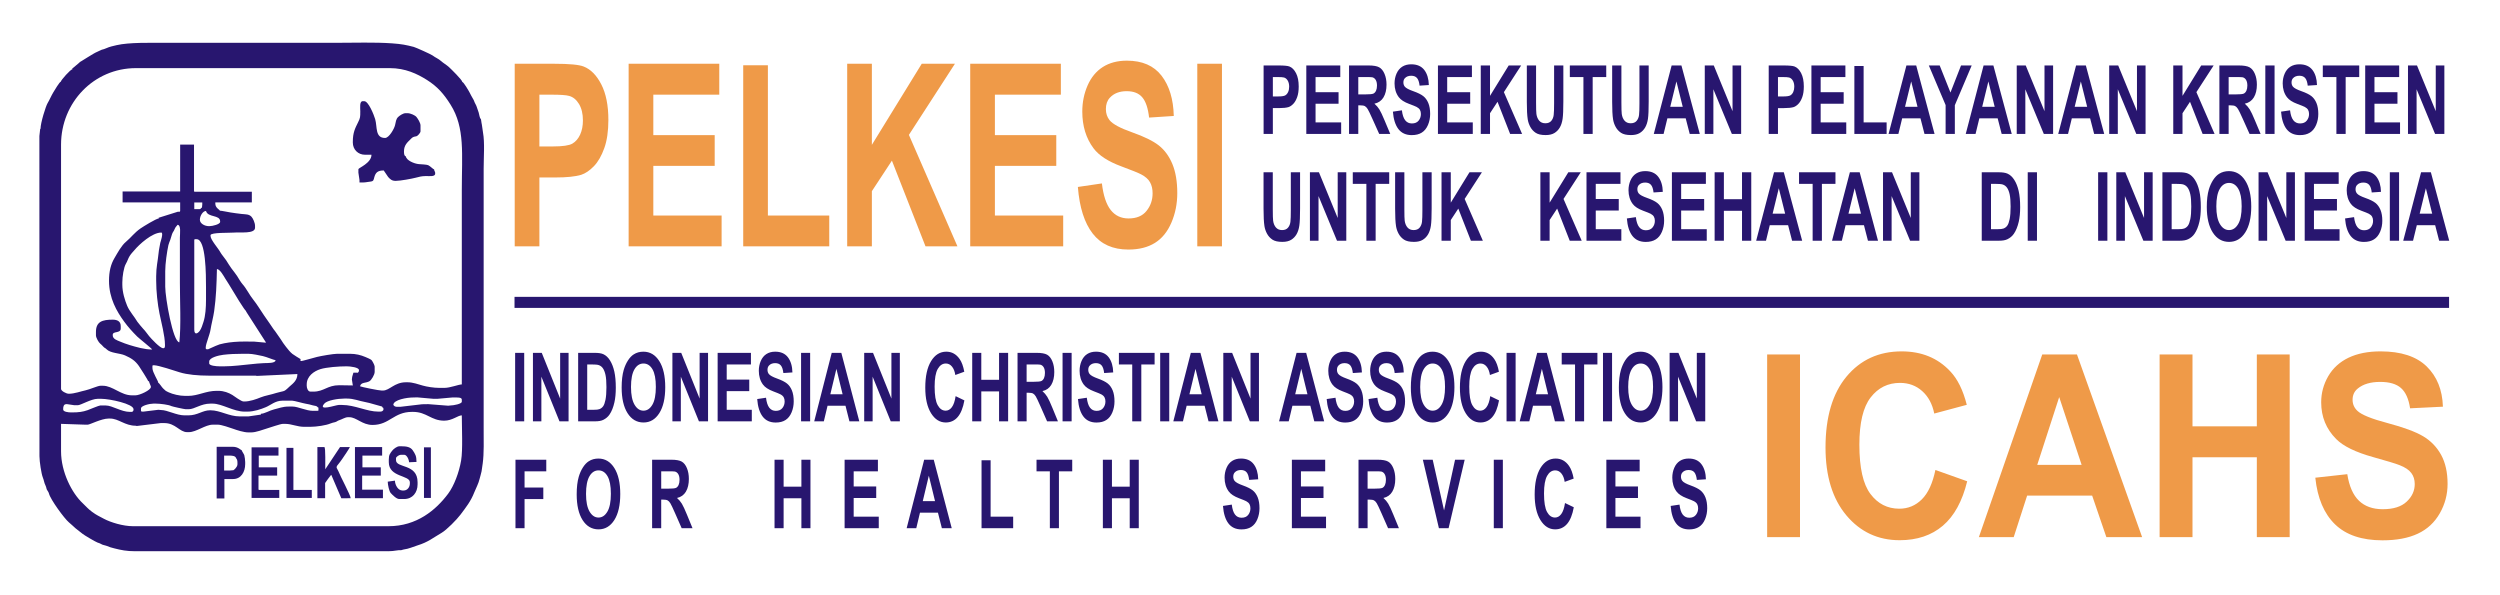
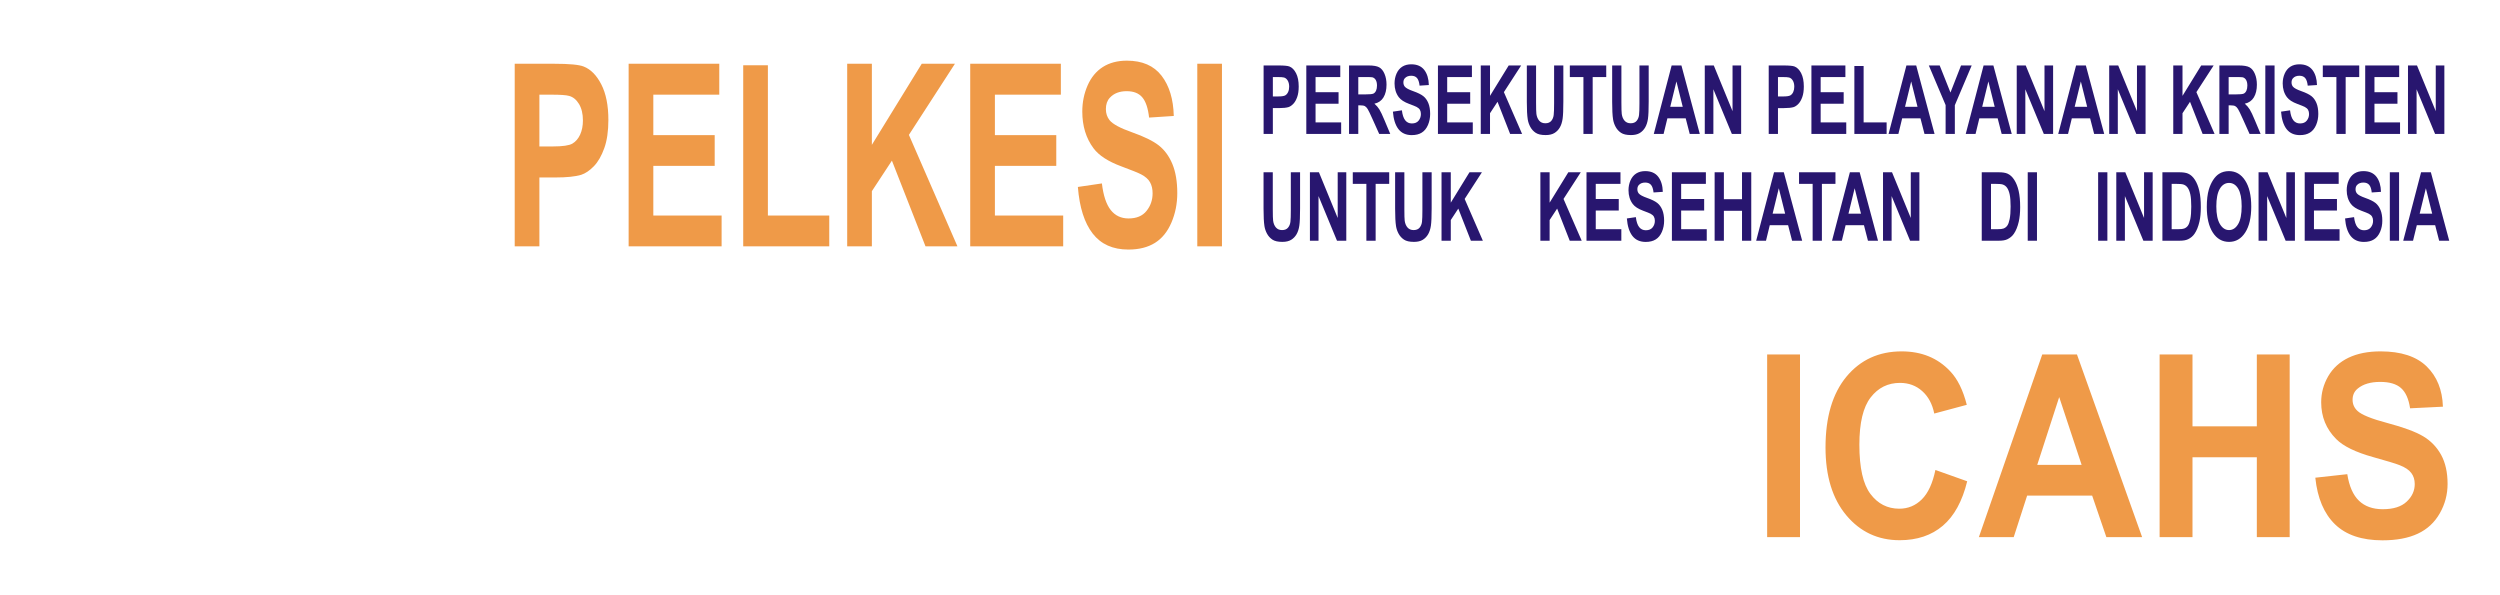
<svg xmlns="http://www.w3.org/2000/svg" xml:space="preserve" width="290px" height="69px" style="shape-rendering:geometricPrecision; text-rendering:geometricPrecision; image-rendering:optimizeQuality; fill-rule:evenodd; clip-rule:evenodd" viewBox="0 0 2.9e+006 690004">
  <defs>
    <style type="text/css">
   
    .fil0 {fill:#28166F}
    .fil1 {fill:#28166F;fill-rule:nonzero}
    .fil2 {fill:#EF9A48;fill-rule:nonzero}
   
  </style>
  </defs>
  <g id="Layer_x0020_2">
    <g id="_116608488">
-       <path id="_116290752" class="fil0" d="M450687 610397l-296423 0c-11563.1,0 -26043.4,-4476.4 -33744.3,-8610.28 -5716.57,-3070.88 -8267.76,-4074.83 -13476.5,-7854.37 -5066.96,-3685.06 -6850.43,-6212.63 -11126,-10204.8 -12484.3,-11633.9 -25110.4,-36094.7 -25110.4,-60189.3l0 -31842.7 1228.35 23.622 27200.9 909.454 2480.33 0c2468.52,0 15968.6,-7110.27 24106.4,-7110.27l1854.34 0c10098.5,0 16948.9,8338.63 29988.4,8338.63l956.698 295.277 27791.5 -3377.97 4322.86 0c12874.1,0 17574.9,10500.1 26267.9,10500.1l2173.24 0c8468.55,0 19051.3,-8645.72 27508,-8645.72l6484.29 0c3377.97,0 14043.4,3555.14 17208.8,4736.25 4122.07,1535.44 12460.7,4228.37 17728.4,4228.37l3082.69 0c6047.28,0 13358.3,-3118.13 18578.8,-4618.14 3389.78,-968.509 15602.4,-5279.56 18212.7,-5279.56l3082.69 0c7169.33,0 13783.5,3401.59 21637.9,3401.59l7417.36 0c6968.54,0 18472.5,-1759.85 23303.3,-3897.66 2090.56,-921.265 3047.26,-862.209 5291.37,-1511.82 2350.41,-685.043 2492.14,-1535.44 4629.95,-2173.24 2940.96,-874.02 7051.22,-3543.33 10051.2,-3543.33l1854.34 0c8303.19,0 14858.3,8964.62 26893.8,8964.62 19830.8,0 24484.4,-15153.6 45744.3,-15153.6l1240.16 0c15874.1,0 20905.6,10204.8 36165.6,10204.8 9437.06,0 15862.3,-6177.2 20397.7,-6177.2 0,14574.9 1311.03,39897.9 -791.343,52370.4 -2338.6,13795.4 -8220.52,29362.4 -15011.9,38456.9 -14173.3,18956.8 -36390,37760 -69201.2,37760zm-148052 -130442l0 968.509 -14527.6 2114.18 -9897.69 0c-12685.1,0 -22830.8,-7110.27 -34004.1,-7110.27l-614.177 0c-8692.96,0 -14279.6,5881.92 -25039.5,5881.92l-4629.95 0c-9236.27,0 -19677.3,-6189.01 -27200.9,-6189.01l-3129.94 -259.844 -17279.6 2114.18 -1535.44 0c-732.287,0 -1240.16,-507.877 -1240.16,-1228.35l0 -2480.33c0,-3188.99 10074.9,-5563.02 14220.5,-5563.02l3401.59 0c4771.68,0 14752,1311.03 17563.1,2834.66 897.643,496.066 15177.2,3661.44 16748.1,3661.44l3389.78 0c6779.56,0 14196.9,-6496.1 25039.5,-6496.1l2787.42 0c10854.4,0 24260,9271.7 37086.8,9271.7l3094.5 0c7807.13,0 15732.4,-2751.98 21437.1,-5137.82 5586.64,-2326.78 11067,-7535.47 19051.3,-7535.47l11752 0c2244.11,0 12118.2,2940.96 15637.9,3531.52 2657.49,448.821 5468.53,1027.56 7783.51,1795.29 1358.28,437.01 2527.57,437.01 3826.79,803.154 2255.92,649.61 1464.57,1488.2 3035.45,1913.4l0 3401.59c-685.043,153.544 -708.665,307.088 -1535.44,307.088l-4948.85 0c-7700.83,0 -17291.4,-4948.85 -23492.3,-4948.85l-4322.86 0c-7606.34,0 -11220.5,1925.21 -17137.9,3271.67 -4889.79,1110.24 -11185.1,5078.77 -15319,5078.77zm-218848 -1547.25l-1240.16 0c-3200.8,0 -9271.7,-637.799 -9271.7,-3401.59l0 -614.177c0,-3035.45 755.91,-5574.83 3708.68,-5574.83l330.71 -82.678 8940.99 1322.84 4027.58 0c3342.54,0 15614.3,-7417.36 22866.3,-7417.36l4641.76 0c9141.78,0 37086.8,5775.62 37086.8,12059.1l0 921.265c0,637.799 -1003.94,2161.43 -1854.34,2161.43l-2468.52 0c-9944.94,0 -20315.1,-7417.36 -27826.9,-7417.36l-6484.29 0c-1523.63,0 -12177.2,4559.08 -14657.6,5433.1 -5574.83,1960.64 -10417.4,2610.25 -17799.3,2610.25zm315592 -16074.9l3094.5 0c8137.84,0 14102.4,2834.66 21023.7,4003.96 2893.72,484.255 7122.09,1688.99 9874.07,2492.14 1381.9,389.766 9248.08,2704.74 9897.69,2775.61 236.222,2114.18 1547.25,165.355 1547.25,2787.42l0 307.088c0,1854.34 -1854.34,2775.61 -3708.68,2775.61l-2161.43 0c-13476.5,0 -27189.1,-7724.45 -42035.7,-7724.45l-4027.58 0c-3295.29,0 -24933.2,7818.94 -16535.5,-1700.8 3259.86,-3696.87 15732.4,-5716.57 23031.6,-5716.57zm123024 8031.54l-2492.14 259.844 -23161.5 -1807.1 -7098.46 118.111 -25358.4 2976.39 -4015.77 0c-1830.72,0 -3649.63,-1051.19 -4027.58,-2468.52 484.255,-5704.76 15696.9,-8350.44 22878.1,-8350.44l4960.66 -129.922 18838.7 1677.17 4629.95 -23.622 17008 -1523.63 4641.76 0c2397.65,0 6484.29,-35.433 6484.29,2480.33l0 2468.52c0,2433.08 -9460.68,4322.86 -13287.5,4322.86zm-113753 -33685.2c-82.678,968.509 -307.088,1098.43 -307.088,2161.43l-177.166 1263.79 1110.24 7015.79 -15767.8 -248.033c-13878,0 -17645.8,7417.36 -29988.4,7417.36l-3401.59 0c-2763.79,0 -4322.86,-3791.36 -4322.86,-6791.38l0 -1547.25c0,-9531.55 8255.95,-15378 15933.2,-17763.9 7051.22,-2185.05 21248.1,-3259.86 30425.4,-3259.86 4145.69,0 14220.5,1204.73 14220.5,4334.67l0 614.177c0,1405.52 -661.421,1606.31 -1228.35,2468.52l-5185.07 -82.678 -1311.03 4417.35zm-231828 -9590.6l0 -2468.52c0,-708.665 212.6,-921.265 933.076,-921.265l921.265 0c4960.66,0 24011.9,6377.99 29575,8137.84 8964.62,2822.85 21767.8,3909.47 33791.5,3909.47l55334.9 0 11.811 342.522 47586.9 -2196.86c0,7228.39 -5007.9,10889.8 -8893.75,14291.4 -1488.2,1311.03 -4547.27,4535.46 -6460.67,5291.37 -1925.21,755.91 -6744.13,1511.82 -9330.76,2409.46 -5161.45,1783.47 -13145.7,3082.69 -18059.2,5126.01 -4759.87,1984.26 -12437.1,4724.44 -18767.8,4724.44l-921.265 0c-2822.85,0 -10795.3,-6236.25 -13098.5,-7618.15 -4204.75,-2527.57 -9708.71,-4748.06 -16275.7,-4748.06l-1854.34 0c-12649.7,0 -21578.9,5870.11 -33071,5870.11l-3401.59 0c-6661.45,0 -14468.6,-1948.83 -19086.7,-4086.64 -4157.5,-1937.02 -3673.25,-1830.72 -6708.7,-4724.44 -1429.14,-1358.28 -4346.48,-6212.63 -5421.29,-6330.74 0,-2196.86 -6803.19,-12189 -6803.19,-17008zm65846.8 -7724.45c0,-4547.27 11126,-7169.33 16311.1,-7795.32 7015.79,-850.398 14468.6,-1169.3 22630,-1169.3l6496.1 0c4818.92,0 12685.1,1795.29 16795.4,2669.31 4251.99,909.454 12685.1,4582.7 14728.4,4748.06 0,3744.11 -9826.83,3271.67 -13299.3,3401.59 -5409.48,200.788 -10299.3,779.532 -15130,1251.98 -9307.14,897.643 -21200.9,2456.71 -30614.3,2456.71l-6177.2 0c-3425.22,0 -11740.2,-661.421 -11740.2,-3401.59l0 -2161.43zm-4027.58 -16382c0,-3956.71 4700.81,-14811.1 5527.59,-20433.2 933.076,-6236.25 3283.48,-14752 4263.8,-21697 2244.11,-15720.6 2799.23,-31015.9 3200.8,-48744.4 3507.89,0 7972.48,8279.57 9661.47,11043.4 2503.95,4098.45 5775.62,8858.32 7948.86,12756 1629.93,2929.15 14905.6,24874.2 16382,25039.5l-295.277 188.977 23173.4 36082.9 -318.899 271.655 -13287.5 -1216.54 -10819 -94.489c-8574.85,0 -16677.3,566.932 -23941.1,2019.7 -5303.18,1063 -5716.57,1263.79 -9956.75,3023.64 -862.209,354.333 -8716.58,3921.28 -8752.02,3921.28l-1547.25 0c-720.476,0 -1240.16,-507.877 -1240.16,-1228.35l0 -933.076zm-13287.5 -124572c0,-708.665 212.6,-921.265 933.076,-921.265l1854.34 0c10795.3,0 10819,41705 10819,55642l0 14527.6c0,9318.95 -625.988,18614.3 -2952.77,25795.4 -1157.49,3566.95 -2326.78,7570.91 -4275.61,10252 -2338.6,3224.43 -6377.99,5397.67 -6377.99,-1429.14l0 -103867zm-33697 36165.6c0,-8704.77 2055.13,-22842.6 3696.87,-30307.3 507.877,-2267.73 1429.14,-3814.98 2267.73,-6377.99 708.665,-2161.43 1216.54,-4181.13 1972.45,-6377.99 850.398,-2480.33 2031.51,-3153.56 2952.77,-5704.76 968.509,-2704.74 3106.32,-4157.5 3330.73,-5007.9 4393.72,0 2787.42,10476.4 2787.42,14834.7 0,5763.81 0,11539.4 0,17303.2 0,11645.7 0,23291.5 0,34937.2 0,20941.1 1476.39,50043.6 -625.988,69236.6 -7488.23,-625.988 -16382,-51779.8 -16382,-64606.7l0 -17929.2zm-49760.1 12992.2c0,-6885.86 1629.93,-17492.2 4216.56,-21756 1700.8,-2799.23 2480.33,-6011.84 4228.37,-8752.02 2126,-3342.54 3460.65,-4311.05 5681.13,-6992.16 5255.93,-6354.37 20433.2,-20303.3 31004.1,-20303.3 2976.39,0 -1027.56,11397.7 -1098.43,11870.1 -767.721,4783.49 -1582.69,7535.47 -2055.13,12484.3 -826.776,8645.72 -2716.55,15614.3 -2716.55,26338.7l0 4937.03c0,12850.5 1641.74,27425.3 3885.85,38468.7 1889.77,9354.38 6307.12,25913.5 6307.12,36023.8l0 1240.16c0,1251.98 -330.71,2787.42 -1547.25,2787.42l-614.177 0c-3614.19,0 -13960.7,-11256 -16252.1,-14043.4 -1641.74,-2031.51 -5220.5,-7039.41 -6767.75,-8374.06 -625.988,-543.31 -6472.48,-7618.15 -6850.43,-8291.38 -3295.29,-5763.81 -9082.73,-11964.6 -11811.1,-18496.2 -2610.25,-6259.88 -5610.27,-15708.7 -5610.27,-24366.3l0 -2775.61zm89953.2 -72650c0,-4582.7 3519.7,-10193 7110.27,-10193 2090.56,7866.18 16382,4192.94 16382,12059.1l0 614.177c0,2763.79 -8881.94,4948.85 -12366.2,4948.85l-625.988 0c-4759.87,0 -10500.1,-2917.34 -10500.1,-7429.17zm1535.44 -13594.6l-614.177 614.177c-354.333,484.255 -59.055,625.988 -921.265,625.988l-6496.1 0 0 -7736.26 9271.7 0 0 2480.33 -354.333 3389.78 -885.832 625.988zm-27200.9 4322.86l-22193 6968.54 248.033 767.721c-3307.1,271.655 -18130,9472.49 -21177.3,11574.9 -7311.06,5055.15 -10795.3,10370.1 -16937.1,15519.8 -5421.29,4523.65 -9661.47,12696.9 -13417.4,19039.5 -4122.07,6968.54 -6259.88,15212.7 -6271.69,26197 0,20303.3 9035.48,35657.7 17574.9,47338.8 4724.44,6472.48 9437.06,11657.5 15118.2,17338.7 2055.13,2055.13 17315.1,14173.3 17385.9,15070.9 -8976.43,0 -18838.7,-3023.64 -26067.1,-5161.45 -3590.57,-1063 -8019.73,-2716.55 -11326.8,-4122.07 -3177.18,-1358.28 -8350.44,-2881.91 -8350.44,-7110.27l0 -614.177c0,-4724.44 9271.7,-1334.65 9271.7,-7417.36l0 -2775.61c0,-5385.86 -3862.23,-7429.17 -9271.7,-7429.17 -11929.2,0 -19476.5,2185.05 -19476.5,14220.5l0 4015.77c0,2716.55 3224.43,8196.89 4807.11,9425.25 1251.98,980.32 2574.82,2338.6 3590.57,3507.89 1653.55,1913.4 2185.05,1358.28 3933.09,3177.18 4547.27,4689 15189.1,4358.29 21354.4,7086.65 7287.44,3236.24 11728.4,6070.9 16133.9,12307.2 1204.73,1700.8 10736.3,16582.8 10771.7,17669.4l921.265 0c106.3,1311.03 2161.43,5657.51 2161.43,5870.11l0 933.076c0,3484.27 -12897.7,9578.79 -17929.2,9578.79l-4015.77 0c-12744.2,0 -22228.5,-11126 -33685.2,-11126l-2787.42 0c-3118.13,0 -12519.8,4346.48 -17504,5362.23 -4889.79,1003.94 -12732.4,3909.47 -18968.6,3909.47l-307.088 0c-3011.83,0 -8964.62,-3283.48 -8964.62,-5563.02l0 -283454c0,-48744.4 37996.3,-88701.3 86858.7,-88701.3l294569 0c17964.7,0 31771.8,6637.83 42909.7,13653.6 12484.3,7866.18 19748.1,16393.8 27519.8,28736.4 16913.5,26846.6 13027.6,57272 13027.6,99484.8 0,75000.4 0,150013 0,225025 -3874.04,82.678 -13488.3,4015.77 -20090.7,4015.77l-6177.2 0c-6189.01,0 -14315,-1311.03 -18992.2,-2657.49 -4937.03,-1417.33 -11704.8,-3838.6 -17480.4,-3838.6l-2173.24 0c-13240.2,0 -18921.4,9590.6 -26574.9,9590.6l-1547.25 0c-3070.88,0 -23267.8,-4098.45 -25039.5,-4948.85 1192.92,-5114.2 6803.19,-3377.97 11067,-5940.98 2102.37,-1263.79 5929.17,-7464.61 5929.17,-10748.1l0 -6189.01c0,-1700.8 -2787.42,-6637.83 -3614.19,-7500.04 -1015.75,-1039.38 -5610.27,-2940.96 -7204.76,-3614.19 -5267.75,-2208.67 -10783.5,-3720.49 -18236.3,-3720.49l-14208.7 0c-4700.81,0 -19181.2,2574.82 -23551.3,3649.63 -3767.74,933.076 -7063.03,1972.45 -10700.8,2917.34 -1984.26,507.877 -3649.63,944.887 -5385.86,1429.14 -4063.01,1145.68 -3165.37,-59.055 -3023.64,-1807.1 -531.499,-129.922 -8527.61,-5291.37 -9460.68,-6000.03 -2421.27,-1842.53 -5444.91,-5598.46 -7370.12,-8090.6 -2066.94,-2669.31 -4724.44,-6283.5 -6330.74,-9118.16 -259.844,-472.444 -5905.54,-8586.66 -6354.37,-9106.35 -2492.14,-2893.72 -4133.88,-6023.65 -6377.99,-9059.1 -2066.94,-2787.42 -4370.1,-6212.63 -6354.37,-9106.35 -3850.41,-5586.64 -8480.36,-13370.2 -12567,-18354.4 -4464.59,-5444.91 -8078.78,-13193 -12673.3,-18236.3 -1464.57,-1594.5 -4972.47,-7204.76 -6153.58,-9295.33 -874.02,-1523.63 -5161.45,-6956.73 -6590.59,-8870.13 -2421.27,-3224.43 -3897.66,-6011.84 -6094.52,-9354.38 -1440.95,-2185.05 -5633.89,-7192.95 -6519.72,-8940.99 -2362.22,-4689 -11633.9,-14787.5 -11633.9,-19275.7l0 -933.076c0,-3354.35 23114.3,-2598.44 27271.8,-3023.64 7051.22,-696.854 24354.5,1771.66 24354.5,-5622.08l0 -2173.24c0,-3496.08 -2362.22,-8740.2 -4192.94,-10641.8 -2940.96,-3047.26 -6460.67,-2622.06 -11374.1,-3153.56 -4582.7,-496.066 -8374.06,-1063 -12803.2,-1724.42 -2763.79,-401.577 -10204.8,-2043.32 -12437.1,-2090.56 -118.111,-1086.62 -5255.93,-3141.75 -5255.93,-8043.35l0 -1547.25 42354.6 0 0 -12354.4 -66153.9 0c-708.665,0 -921.265,-224.411 -921.265,-933.076l0 -53787.7 -16074.9 0 0 54401.9 -66768.1 0 0 12673.3 66768.1 0 0 9897.69c0,1334.65 -1405.52,921.265 -2787.42,921.265zm243887 393805c4051.2,0 6673.26,-401.577 9933.12,-885.832 2090.56,-318.899 3047.26,-425.199 4523.65,-283.466 1192.92,106.3 2232.3,-661.421 3531.52,-826.776 6437.04,-838.587 10783.5,-3106.32 15850.5,-4653.57 12862.3,-3933.09 18283.6,-8881.94 28299.4,-14681.2 5834.68,-3366.16 17728.4,-15460.7 21897.8,-21059.2 6448.85,-8645.72 11893.8,-15259.9 16169.4,-26173.4 1818.91,-4653.57 4842.55,-9933.12 6094.52,-15555.2 744.099,-3366.16 1570.87,-4937.03 2244.11,-8574.85 507.877,-2775.61 897.643,-6118.14 1334.65,-9189.03 1594.5,-11468.6 1086.62,-27271.8 1086.62,-41232.5 0,-28547.4 0,-57083 0,-85630.4 0,-57283.8 0,-114568 0,-171851 0,-14326.8 0,-28641.9 0,-42968.7 0,-13133.9 1381.9,-30449 -767.721,-42189.2 -566.932,-3106.32 -791.343,-6437.04 -1358.28,-9330.76 -153.544,-814.965 -566.932,-2633.87 -708.665,-4169.31 -318.899,-3165.37 -625.988,-1606.31 -1358.28,-3484.27 -1027.56,-2645.68 -1051.19,-5267.75 -2374.03,-8444.93 -1122.05,-2692.93 -1429.14,-5007.9 -2716.55,-7157.52 -1712.61,-2858.28 -1547.25,-4251.99 -3318.92,-6897.68 -862.209,-1275.6 -2905.53,-5303.18 -3685.06,-6826.81 -1051.19,-2043.32 -6933.11,-12106.4 -8444.93,-12271.7 -271.655,-2515.76 -13051.3,-15000.1 -15496.1,-17256 -2728.36,-2515.76 -6767.75,-4795.3 -9283.51,-7098.46 -2905.53,-2657.49 -6626.02,-3968.53 -9708.71,-6377.99 -1712.61,-1334.65 -19594.6,-9366.19 -21885.9,-9956.75 -8633.91,-2220.48 -13878,-3330.73 -25216.7,-4133.88 -20267.8,-1429.14 -43299.4,-614.177 -64606.7,-614.177 -21637.9,0 -43275.8,0 -64913.7,0 -43382.1,0 -86752.4,0 -130135,0 -21555.2,0 -45236.5,-602.365 -59740.5,2716.55 -3448.84,791.343 -8409.49,1866.15 -11704.8,3425.22 -2149.62,1027.56 -3838.6,1440.95 -5610.27,1889.77 -968.509,236.222 -3484.27,1795.29 -5444.91,2515.76 -3791.36,1393.71 -19736.3,11964.6 -20421.4,12023.7l0 921.265 -283.466 -330.71 -8208.71 6897.68 448.821 543.31c-2326.78,200.788 -13393.8,12685.1 -13594.6,14527.6 -1381.9,118.111 -7322.87,10145.7 -8433.12,11964.6 -2669.31,4381.91 -4488.21,8976.43 -6980.35,13133.9 -1913.4,3200.8 -8078.78,22429.3 -8078.78,29610.4l-389.766 -35.433 -933.076 8374.06 82.678 371246c0,6437.04 2267.73,20704.8 3838.6,24590.7 1771.66,4393.72 1287.41,5586.64 3177.18,9496.11 1063,2173.24 1051.19,3874.04 1618.12,4866.17 850.398,1476.39 1960.64,2751.98 2385.84,4464.59 1736.23,6944.92 17882,29078.9 23114.3,33413.6 2527.57,2090.56 5149.63,4618.14 7653.58,6862.24 2598.44,2326.78 5728.38,4251.99 8137.84,6401.61 1488.2,1322.84 14929.2,9330.76 17350.5,10157.5 2114.18,732.287 3401.59,1122.05 5149.63,2185.05 1299.22,803.154 2976.39,744.099 5031.52,1547.25 4712.62,1854.34 5232.31,1996.07 9815.01,3153.56 7311.06,1842.53 13736.3,3212.62 23693,3212.62l293340 0z" />
-       <path id="_116290680" class="fil0" d="M409266 164670l0 614.177c0,8244.14 6118.14,14220.5 14220.5,14220.5l7417.36 0c0,9649.66 -15141.8,15330.8 -15141.8,16689.1l-35.433 4027.58 1275.6 8645.72 0 2787.42 4322.86 0c2740.17,0 5314.99,-685.043 8291.38,-992.131 3838.6,-389.766 3720.49,-1925.21 4559.08,-5007.9 1511.82,-5563.02 4051.2,-7913.43 10948.9,-7913.43 35.433,106.3 4665.38,7039.41 5126.01,7547.29 2137.81,2326.78 4086.64,4511.84 8480.36,4511.84l307.088 0c5314.99,0 18578.8,-2444.9 23220.6,-3673.25 3968.53,-1063 6720.51,-1830.72 11693,-1901.59 3897.66,-70.867 10830.8,1027.56 10830.8,-2775.61l0 -933.076c0,-1405.52 -1074.81,-2090.56 -1240.16,-4015.77 -1051.19,-82.678 -4299.24,-3708.68 -6850.43,-4889.79 -1665.36,-779.532 -8456.74,-1039.38 -10819,-1240.16 -5515.78,-448.821 -14586.7,-4417.35 -15094.6,-9011.86 -1866.15,-200.788 -2161.43,-3188.99 -2161.43,-5255.93l0 -614.177c0,-6909.49 3850.41,-10275.6 7334.69,-13689.1 2492.14,-2444.9 2728.36,-3011.83 6826.81,-3685.06 1842.53,-307.088 5007.9,-4122.07 5007.9,-5811.06l0 -6803.19c0,-3011.83 -3153.56,-7889.81 -4712.62,-9815.01 -1582.69,-1948.83 -6921.3,-4405.54 -10441,-4405.54l-2161.43 0c-2917.34,0 -6956.73,2846.47 -8598.47,4393.72 -2563.01,2433.08 -2704.74,5598.46 -3649.63,9626.04 -1027.56,4311.05 -7015.79,14728.4 -11551.2,14728.4 -11811.1,0 -8858.32,-12921.3 -11504,-21874.1 -1500.01,-5090.58 -7771.7,-20775.7 -12602.4,-20775.7l-1854.34 0c-3897.66,0 -2787.42,7712.64 -2787.42,11740.2 0,6791.38 -94.489,7736.26 -2409.46,12425.3 -3661.44,7429.17 -6248.07,12141.8 -6248.07,23126.1z" />
-       <path id="_93263264" class="fil0" d="M491802 518897l0 58724.7 8031.54 0 0 -58724.7 -8031.54 0zm-32456.9 12673.3c0,-1653.55 3685.06,-4015.77 5563.02,-4015.77l4015.77 0c2881.91,0 5492.16,5350.42 5563.02,8657.53l8657.53 -377.955c0,-7015.79 -1570.87,-9259.89 -4381.91,-13476.5 -2468.52,-3696.87 -6897.68,-4700.81 -13240.2,-4700.81l-2161.43 0c-3047.26,0 -7169.33,3377.97 -8586.66,5326.8 -2279.54,3141.75 -3779.55,4476.4 -3779.55,10133.9l0 3094.5c0,17480.4 24425.3,14893.8 24425.3,23173.4l0 1547.25c0,4228.37 -2976.39,8043.35 -7110.27,8043.35l-1547.25 0c-5102.39,0 -8539.42,-6472.48 -8657.53,-11444.9l-8350.44 1192.92c94.489,3897.66 1677.17,11267.8 3519.7,13228.4 1818.91,1960.64 6507.91,6909.49 9779.58,6909.49l5870.11 0c9543.36,0 15460.7,-7452.8 15460.7,-16996.2l0 -2480.33c0,-21945 -25039.5,-15956.8 -25039.5,-25653.7l0 -2161.43zm-47598.7 46370.3l32456.9 0 0 -9897.69 -24118.2 0 0 -16382 21637.9 0 0 -9578.79 -21319 0 0 -13606.4 22866.3 0 0 -9885.88 -31523.8 0 0 59350.7zm-4948.85 0c-307.088,-3767.74 -11988.3,-25334.8 -14315,-31429.3 -1251.98,-3259.86 -3673.25,-3956.71 -354.333,-7665.4 1653.55,-1854.34 3330.73,-4440.97 4889.79,-6543.34 1027.56,-1370.09 8834.69,-13063.1 8858.32,-13712.7l-11444.9 0 -17137.9 25771.8c-165.355,-3342.54 590.554,-25771.8 -1098.43,-25771.8l-8031.54 0 0 59350.7 8964.62 0 0 -17622.1c0,-212.6 6307.12,-8917.37 6791.38,-9271.7l377.955 -165.355 11610.3 27082.8 10889.8 -23.622zm-74492.5 -318.899l29362.4 0 0 -9271.7 -21330.8 0 0 -48838.8 -8031.54 0 0 58110.6zm-40488.4 -58724.7l0 58724.7 32138 0 0 -9271.7 -23173.4 0c-720.476,0 -933.076,-212.6 -933.076,-921.265l0 -15767.8 21637.9 0 0 -9578.79 -21330.8 0 0 -13606.4 22878.1 0 0 -9578.79 -31216.7 0zm-19169.4 25039.5l-1854.34 1500.01 -4015.77 354.333 -6803.19 0 0 -17315.1 5870.11 0c3590.57,0 7287.44,271.655 8043.35,3094.5 1181.11,1240.16 1547.25,2870.09 1547.25,5255.93l0 1854.34c0,2031.51 -1783.47,4098.45 -2787.42,5255.93zm-2161.43 11740.2c9047.29,0 13913.5,-8208.71 13913.5,-17303.2l0 -2480.33c0,-1937.02 -555.121,-6354.37 -1051.19,-7913.43 -413.388,-1287.41 -2893.72,-4771.68 -2976.39,-5681.13 -838.587,-70.867 -4110.26,-4015.77 -10193,-4015.77l-18862.3 0 0 59964.9 8964.62 0 0 -22571 10204.8 0z" />
-       <polygon id="_93262352" class="fil0" points="596838,344352 2.84093e+006,344352 2.84093e+006,357167 596838,357167 " />
-       <path id="_116289888" class="fil1" d="M597547 488743l0 -79429.6 10523.7 0 0 79429.6 -10523.7 0zm20657.6 0l0 -79429.6 10228.4 0 21330.8 53043.6 0 -53043.6 9779.58 0 0 79429.6 -10559.1 0 -21000.1 -51803.4 0 51803.4 -9779.58 0zm52441.2 -79429.6l19228.5 0c4322.86,0 7629.96,496.066 9909.5,1511.82 3059.07,1370.09 5681.13,3814.98 7854.37,7322.87 2185.05,3496.08 3838.6,7783.51 4984.28,12850.5 1122.05,5090.58 1700.8,11338.6 1700.8,18791.4 0,6531.53 -531.499,12177.2 -1606.31,16913.5 -1299.22,5763.81 -3153.56,10441 -5574.83,14008 -1818.91,2728.36 -4287.42,4830.73 -7393.74,6354.37 -2314.97,1122.05 -5421.29,1677.17 -9318.95,1677.17l-19783.6 0 0 -79429.6zm10511.9 13441l0 52594.8 7854.37 0c2929.15,0 5055.15,-236.222 6366.18,-755.91 1700.8,-649.61 3118.13,-1736.23 4251.99,-3295.29 1122.05,-1547.25 2031.51,-4122.07 2751.98,-7665.4 708.665,-3555.14 1074.81,-8421.31 1074.81,-14563.1 0,-6141.77 -366.144,-10830.8 -1074.81,-14126.1 -720.476,-3295.29 -1712.61,-5858.3 -2988.21,-7689.02 -1275.6,-1854.34 -2905.53,-3094.5 -4877.98,-3744.11 -1464.57,-519.688 -4334.67,-755.91 -8633.91,-755.91l-4724.44 0zm39956.9 26763.9c0,-8102.41 791.343,-14893.8 2385.84,-20385.9 1181.11,-4027.58 2799.23,-7677.21 4854.36,-10889.8 2043.32,-3200.8 4287.42,-5586.64 6732.32,-7133.9 3248.05,-2114.18 6980.35,-3153.56 11232.3,-3153.56 7677.21,0 13819,3626 18425.3,10901.6 4606.32,7252.01 6921.3,17338.7 6921.3,30271.8 0,12838.7 -2291.35,22854.5 -6862.24,30106.5 -4582.7,7228.39 -10700.8,10854.4 -18342.6,10854.4 -7748.07,0 -13913.5,-3602.38 -18496.2,-10795.3 -4570.89,-7216.57 -6850.43,-17149.7 -6850.43,-29775.8zm10842.6 -543.31c0,8988.24 1370.09,15815 4086.64,20456.8 2728.36,4641.76 6177.2,6956.73 10381.9,6956.73 4181.13,0 7629.96,-2291.35 10334.7,-6921.3 2681.12,-4594.51 4015.77,-11504 4015.77,-20704.8 0,-9106.35 -1311.03,-15885.9 -3909.47,-20385.9 -2633.87,-4476.4 -6106.33,-6708.7 -10441,-6708.7 -4346.48,0 -7842.56,2267.73 -10488.2,6803.19 -2657.49,4535.46 -3980.34,11350.5 -3980.34,20504zm48023.9 39767.9l0 -79429.6 10228.4 0 21342.6 53043.6 0 -53043.6 9779.58 0 0 79429.6 -10570.9 0 -21000.1 -51803.4 0 51803.4 -9779.58 0zm52476.7 0l0 -79429.6 38634.1 0 0 13441 -28110.4 0 0 17610.3 26149.7 0 0 13370.2 -26149.7 0 0 21614.3 29102.5 0 0 13393.8 -39626.2 0zm45886.1 -25830.8l10228.4 -1535.44c614.177,5244.12 1866.15,9094.54 3755.93,11551.2 1877.96,2444.9 4417.35,3685.06 7618.15,3685.06 3389.78,0 5952.79,-1098.43 7665.4,-3295.29 1712.61,-2185.05 2574.82,-4736.25 2574.82,-7653.58 0,-1889.77 -366.144,-3484.27 -1086.62,-4795.3 -720.476,-1322.84 -1984.26,-2480.33 -3791.36,-3437.03 -1228.35,-661.421 -4039.39,-1807.1 -8421.31,-3472.46 -5633.89,-2126 -9590.6,-4759.87 -11858.3,-7866.18 -3212.62,-4358.29 -4807.11,-9685.09 -4807.11,-15980.4 0,-4051.2 755.91,-7818.94 2255.92,-11350.5 1500.01,-3519.7 3673.25,-6200.82 6507.91,-8043.35 2834.66,-1830.72 6236.25,-2763.79 10240.2,-2763.79 6566.96,0 11468.6,2185.05 14787.5,6555.15 3295.29,4381.91 5031.52,10204.8 5196.88,17515.8l-10511.9 696.854c-448.821,-4086.64 -1429.14,-7027.6 -2905.53,-8799.26 -1476.39,-1795.29 -3696.87,-2681.12 -6649.64,-2681.12 -3070.88,0 -5468.53,944.887 -7192.95,2858.28 -1110.24,1228.35 -1665.36,2870.09 -1665.36,4925.22 0,1889.77 519.688,3496.08 1559.06,4830.73 1322.84,1700.8 4547.27,3472.46 9673.28,5303.18 5114.2,1854.34 8905.56,3755.93 11350.5,5716.57 2444.9,1972.45 4370.1,4653.57 5763.81,8078.78 1381.9,3425.22 2078.75,7641.77 2078.75,12649.7 0,4547.27 -826.776,8822.88 -2492.14,12779.6 -1665.36,3980.34 -4003.96,6933.11 -7039.41,8858.32 -3023.64,1948.83 -6815,2905.53 -11338.6,2905.53 -6590.59,0 -11645.7,-2314.97 -15177.2,-6956.73 -3531.52,-4641.76 -5645.7,-11409.5 -6318.93,-20279.6zm50894 25830.8l0 -79429.6 10523.7 0 0 79429.6 -10523.7 0zm67547.6 0l-11456.8 0 -4559.08 -18047.3 -20822.9 0 -4299.24 18047.3 -11161.5 0 20303.3 -79429.6 11126 0 20870.2 79429.6zm-19382 -31417.5l-7181.14 -29480.5 -7039.41 29480.5 14220.5 0zm25051.3 31417.5l0 -79429.6 10240.2 0 21330.8 53043.6 0 -53043.6 9779.58 0 0 79429.6 -10570.9 0 -21000.1 -51803.4 0 51803.4 -9779.58 0zm106052 -29197l10181.2 4913.41c-1559.06,8669.34 -4157.5,15106.4 -7795.32,19322.9 -3626,4204.75 -8244.14,6307.12 -13842.6,6307.12 -6909.49,0 -12602.4,-3602.38 -17067,-10795.3 -4440.97,-7216.57 -6673.26,-17067 -6673.26,-29551.3 0,-13228.4 2232.3,-23492.3 6720.51,-30815.1 4476.4,-7311.06 10358.3,-10972.5 17657.6,-10972.5 6377.99,0 11563.1,2870.09 15531.6,8622.09 2385.84,3389.78 4157.5,8267.76 5338.61,14633.9l-10417.4 3791.36c-602.365,-4122.07 -1889.77,-7381.93 -3862.23,-9767.77 -1948.83,-2385.84 -4334.67,-3566.95 -7122.09,-3566.95 -3862.23,0 -6992.16,2102.37 -9401.63,6342.55 -2397.65,4216.56 -3602.38,11055.2 -3602.38,20527.7 0,10039.4 1169.3,17196.9 3555.14,21448.9 2362.22,4275.61 5444.91,6401.61 9236.27,6401.61 2799.23,0 5208.69,-1346.46 7216.57,-4063.01 2019.7,-2704.74 3460.65,-6980.35 4346.48,-12779.6zm19252.1 29197l0 -79429.6 10535.5 0 0 31252.1 20610.3 0 0 -31252.1 10511.9 0 0 79429.6 -10511.9 0 0 -34736.4 -20610.3 0 0 34736.4 -10535.5 0zm52571.2 0l0 -79429.6 22169.4 0c5563.02,0 9602.41,720.476 12118.2,2137.81 2527.57,1429.14 4559.08,3956.71 6070.9,7606.34 1523.63,3661.44 2267.73,7818.94 2267.73,12519.8 0,5952.79 -1157.49,10889.8 -3448.84,14775.7 -2279.54,3862.23 -5728.38,6330.74 -10299.3,7322.87 2279.54,2031.51 4157.5,4251.99 5633.89,6673.26 1488.2,2433.08 3472.46,6720.51 5988.22,12897.7l6366.18 15496.1 -12578.8 0 -7618.15 -17291.4c-2704.74,-6177.2 -4547.27,-10063 -5539.4,-11669.4 -992.131,-1606.31 -2055.13,-2704.74 -3165.37,-3307.1 -1122.05,-590.554 -2870.09,-897.643 -5303.18,-897.643l-2126 0 0 33165.5 -10535.5 0zm10535.5 -45850.6l7771.7 0c5055.15,0 8208.71,-307.088 9472.49,-956.698 1251.98,-649.61 2232.3,-1771.66 2940.96,-3366.16 708.665,-1594.5 1074.81,-3566.95 1074.81,-5952.79 0,-2681.12 -472.444,-4830.73 -1405.52,-6472.48 -933.076,-1653.55 -2255.92,-2681.12 -3968.53,-3129.94 -850.398,-165.355 -3413.4,-259.844 -7677.21,-259.844l-8208.71 0 0 20137.9zm41693.1 45850.6l0 -79429.6 10523.7 0 0 79429.6 -10523.7 0zm17882 -25830.8l10240.2 -1535.44c614.177,5244.12 1854.34,9094.54 3744.11,11551.2 1889.77,2444.9 4417.35,3685.06 7629.96,3685.06 3377.97,0 5940.98,-1098.43 7653.58,-3295.29 1724.42,-2185.05 2586.63,-4736.25 2586.63,-7653.58 0,-1889.77 -366.144,-3484.27 -1098.43,-4795.3 -708.665,-1322.84 -1972.45,-2480.33 -3779.55,-3437.03 -1228.35,-661.421 -4051.2,-1807.1 -8421.31,-3472.46 -5645.7,-2126 -9602.41,-4759.87 -11870.1,-7866.18 -3200.8,-4358.29 -4807.11,-9685.09 -4807.11,-15980.4 0,-4051.2 755.91,-7818.94 2267.73,-11350.5 1500.01,-3519.7 3661.44,-6200.82 6496.1,-8043.35 2834.66,-1830.72 6248.07,-2763.79 10252,-2763.79 6555.15,0 11468.6,2185.05 14775.7,6555.15 3295.29,4381.91 5031.52,10204.8 5208.69,17515.8l-10511.9 696.854c-448.821,-4086.64 -1429.14,-7027.6 -2905.53,-8799.26 -1488.2,-1795.29 -3696.87,-2681.12 -6661.45,-2681.12 -3059.07,0 -5456.72,944.887 -7181.14,2858.28 -1122.05,1228.35 -1677.17,2870.09 -1677.17,4925.22 0,1889.77 519.688,3496.08 1570.87,4830.73 1311.03,1700.8 4547.27,3472.46 9661.47,5303.18 5114.2,1854.34 8905.56,3755.93 11362.3,5716.57 2444.9,1972.45 4370.1,4653.57 5763.81,8078.78 1370.09,3425.22 2066.94,7641.77 2066.94,12649.7 0,4547.27 -826.776,8822.88 -2480.33,12779.6 -1665.36,3980.34 -4003.96,6933.11 -7039.41,8858.32 -3035.45,1948.83 -6826.81,2905.53 -11350.5,2905.53 -6590.59,0 -11645.7,-2314.97 -15165.4,-6956.73 -3543.33,-4641.76 -5657.51,-11409.5 -6330.74,-20279.6zm62941.3 25830.8l0 -65988.5 -15460.7 0 0 -13441 41409.7 0 0 13441 -15413.5 0 0 65988.5 -10535.5 0zm32421.4 0l0 -79429.6 10523.7 0 0 79429.6 -10523.7 0zm67547.6 0l-11456.8 0 -4547.27 -18047.3 -20834.8 0 -4287.42 18047.3 -11173.3 0 20303.3 -79429.6 11126 0 20870.2 79429.6zm-19382 -31417.5l-7181.14 -29480.5 -7039.41 29480.5 14220.5 0zm25063.1 31417.5l0 -79429.6 10240.2 0 21330.8 53043.6 0 -53043.6 9779.58 0 0 79429.6 -10570.9 0 -21000.1 -51803.4 0 51803.4 -9779.58 0zm116989 0l-11456.8 0 -4547.27 -18047.3 -20834.8 0 -4287.42 18047.3 -11173.3 0 20303.3 -79429.6 11126 0 20870.2 79429.6zm-19382 -31417.5l-7181.14 -29480.5 -7039.41 29480.5 14220.5 0zm22299.3 5586.64l10228.4 -1535.44c614.177,5244.12 1866.15,9094.54 3755.93,11551.2 1877.96,2444.9 4417.35,3685.06 7618.15,3685.06 3389.78,0 5952.79,-1098.43 7665.4,-3295.29 1712.61,-2185.05 2574.82,-4736.25 2574.82,-7653.58 0,-1889.77 -366.144,-3484.27 -1086.62,-4795.3 -720.476,-1322.84 -1984.26,-2480.33 -3791.36,-3437.03 -1228.35,-661.421 -4039.39,-1807.1 -8421.31,-3472.46 -5633.89,-2126 -9602.41,-4759.87 -11858.3,-7866.18 -3212.62,-4358.29 -4807.11,-9685.09 -4807.11,-15980.4 0,-4051.2 755.91,-7818.94 2255.92,-11350.5 1500.01,-3519.7 3673.25,-6200.82 6507.91,-8043.35 2834.66,-1830.72 6236.25,-2763.79 10240.2,-2763.79 6555.15,0 11468.6,2185.05 14787.5,6555.15 3295.29,4381.91 5031.52,10204.8 5196.88,17515.8l-10511.9 696.854c-448.821,-4086.64 -1429.14,-7027.6 -2905.53,-8799.26 -1476.39,-1795.29 -3696.87,-2681.12 -6649.64,-2681.12 -3070.88,0 -5468.53,944.887 -7192.95,2858.28 -1110.24,1228.35 -1665.36,2870.09 -1665.36,4925.22 0,1889.77 519.688,3496.08 1559.06,4830.73 1322.84,1700.8 4547.27,3472.46 9673.28,5303.18 5114.2,1854.34 8905.56,3755.93 11350.5,5716.57 2444.9,1972.45 4370.1,4653.57 5763.81,8078.78 1381.9,3425.22 2078.75,7641.77 2078.75,12649.7 0,4547.27 -826.776,8822.88 -2492.14,12779.6 -1665.36,3980.34 -4003.96,6933.11 -7039.41,8858.32 -3023.64,1948.83 -6815,2905.53 -11338.6,2905.53 -6590.59,0 -11645.7,-2314.97 -15177.2,-6956.73 -3531.52,-4641.76 -5645.7,-11409.5 -6318.93,-20279.6zm48555.4 0l10228.4 -1535.44c614.177,5244.12 1866.15,9094.54 3755.93,11551.2 1877.96,2444.9 4417.35,3685.06 7618.15,3685.06 3377.97,0 5952.79,-1098.43 7665.4,-3295.29 1712.61,-2185.05 2574.82,-4736.25 2574.82,-7653.58 0,-1889.77 -366.144,-3484.27 -1098.43,-4795.3 -708.665,-1322.84 -1972.45,-2480.33 -3779.55,-3437.03 -1228.35,-661.421 -4039.39,-1807.1 -8421.31,-3472.46 -5633.89,-2126 -9602.41,-4759.87 -11858.3,-7866.18 -3212.62,-4358.29 -4818.92,-9685.09 -4818.92,-15980.4 0,-4051.2 767.721,-7818.94 2267.73,-11350.5 1500.01,-3519.7 3673.25,-6200.82 6496.1,-8043.35 2834.66,-1830.72 6248.07,-2763.79 10252,-2763.79 6555.15,0 11468.6,2185.05 14775.7,6555.15 3307.1,4381.91 5043.33,10204.8 5208.69,17515.8l-10511.9 696.854c-448.821,-4086.64 -1429.14,-7027.6 -2905.53,-8799.26 -1476.39,-1795.29 -3696.87,-2681.12 -6661.45,-2681.12 -3059.07,0 -5456.72,944.887 -7181.14,2858.28 -1110.24,1228.35 -1665.36,2870.09 -1665.36,4925.22 0,1889.77 519.688,3496.08 1559.06,4830.73 1322.84,1700.8 4547.27,3472.46 9673.28,5303.18 5114.2,1854.34 8905.56,3755.93 11350.5,5716.57 2444.9,1972.45 4370.1,4653.57 5763.81,8078.78 1381.9,3425.22 2078.75,7641.77 2078.75,12649.7 0,4547.27 -826.776,8822.88 -2492.14,12779.6 -1665.36,3980.34 -4003.96,6933.11 -7039.41,8858.32 -3035.45,1948.83 -6815,2905.53 -11350.5,2905.53 -6578.78,0 -11645.7,-2314.97 -15165.4,-6956.73 -3531.52,-4641.76 -5645.7,-11409.5 -6318.93,-20279.6zm49086.9 -13393.8c0,-8102.41 779.532,-14893.8 2374.03,-20385.9 1181.11,-4027.58 2799.23,-7677.21 4854.36,-10889.8 2055.13,-3200.8 4287.42,-5586.64 6732.32,-7133.9 3248.05,-2114.18 6992.16,-3153.56 11232.3,-3153.56 7677.21,0 13819,3626 18425.3,10901.6 4618.14,7252.01 6921.3,17338.7 6921.3,30271.8 0,12838.7 -2291.35,22854.5 -6862.24,30106.5 -4582.7,7228.39 -10689,10854.4 -18330.8,10854.4 -7759.88,0 -13925.3,-3602.38 -18496.2,-10795.3 -4570.89,-7216.57 -6850.43,-17149.7 -6850.43,-29775.8zm10830.8 -543.31c0,8988.24 1370.09,15815 4086.64,20456.8 2728.36,4641.76 6189.01,6956.73 10381.9,6956.73 4192.94,0 7641.77,-2291.35 10334.7,-6921.3 2681.12,-4594.51 4015.77,-11504 4015.77,-20704.8 0,-9106.35 -1299.22,-15885.9 -3909.47,-20385.9 -2622.06,-4476.4 -6106.33,-6708.7 -10441,-6708.7 -4346.48,0 -7842.56,2267.73 -10488.2,6803.19 -2645.68,4535.46 -3980.34,11350.5 -3980.34,20504zm81272.1 10570.9l10181.2 4913.41c-1559.06,8669.34 -4157.5,15106.4 -7795.32,19322.9 -3626,4204.75 -8244.14,6307.12 -13842.6,6307.12 -6909.49,0 -12602.4,-3602.38 -17067,-10795.3 -4440.97,-7216.57 -6673.26,-17067 -6673.26,-29551.3 0,-13228.4 2232.3,-23492.3 6720.51,-30815.1 4476.4,-7311.06 10358.3,-10972.5 17657.6,-10972.5 6377.99,0 11563.1,2870.09 15531.6,8622.09 2385.84,3389.78 4157.5,8267.76 5338.61,14633.9l-10417.4 3791.36c-602.365,-4122.07 -1889.77,-7381.93 -3862.23,-9767.77 -1948.83,-2385.84 -4334.67,-3566.95 -7122.09,-3566.95 -3862.23,0 -6992.16,2102.37 -9401.63,6342.55 -2397.65,4216.56 -3602.38,11055.2 -3602.38,20527.7 0,10039.4 1169.3,17196.9 3555.14,21448.9 2362.22,4275.61 5444.91,6401.61 9236.27,6401.61 2799.23,0 5208.69,-1346.46 7216.57,-4063.01 2019.7,-2704.74 3460.65,-6980.35 4346.48,-12779.6zm18897.7 29197l0 -79429.6 10523.7 0 0 79429.6 -10523.7 0zm67547.6 0l-11444.9 0 -4559.08 -18047.3 -20834.8 0 -4287.42 18047.3 -11173.3 0 20303.3 -79429.6 11126 0 20870.2 79429.6zm-19382 -31417.5l-7181.14 -29480.5 -7027.6 29480.5 14208.7 0zm31287.6 31417.5l0 -65988.5 -15460.7 0 0 -13441 41409.7 0 0 13441 -15425.3 0 0 65988.5 -10523.7 0zm32421.4 0l0 -79429.6 10523.7 0 0 79429.6 -10523.7 0zm18413.5 -39224.6c0,-8102.41 791.343,-14893.8 2385.84,-20385.9 1181.11,-4027.58 2787.42,-7677.21 4842.55,-10889.8 2055.13,-3200.8 4299.24,-5586.64 6732.32,-7133.9 3259.86,-2114.18 6992.16,-3153.56 11244.2,-3153.56 7677.21,0 13807.2,3626 18425.3,10901.6 4606.32,7252.01 6921.3,17338.7 6921.3,30271.8 0,12838.7 -2291.35,22854.5 -6874.05,30106.5 -4570.89,7228.39 -10689,10854.4 -18330.8,10854.4 -7759.88,0 -13913.5,-3602.38 -18496.2,-10795.3 -4570.89,-7216.57 -6850.43,-17149.7 -6850.43,-29775.8zm10830.8 -543.31c0,8988.24 1381.9,15815 4098.45,20456.8 2728.36,4641.76 6177.2,6956.73 10381.9,6956.73 4181.13,0 7629.96,-2291.35 10322.9,-6921.3 2681.12,-4594.51 4027.58,-11504 4027.58,-20704.8 0,-9106.35 -1311.03,-15885.9 -3909.47,-20385.9 -2633.87,-4476.4 -6106.33,-6708.7 -10441,-6708.7 -4346.48,0 -7842.56,2267.73 -10488.2,6803.19 -2657.49,4535.46 -3992.15,11350.5 -3992.15,20504zm48035.7 39767.9l0 -79429.6 10228.4 0 21330.8 53043.6 0 -53043.6 9779.58 0 0 79429.6 -10570.9 0 -20988.3 -51803.4 0 51803.4 -9779.58 0zm-1.3388e+006 123969l0 -79429.6 35728.5 0 0 13441 -25193.1 0 0 18791.4 21756 0 0 13441 -21756 0 0 33756.1 -10535.5 0zm71008.3 -39224.6c0,-8102.41 779.532,-14893.8 2374.03,-20385.9 1181.11,-4027.58 2799.23,-7677.21 4854.36,-10889.8 2043.32,-3200.8 4287.42,-5586.64 6732.32,-7133.9 3248.05,-2114.18 6992.16,-3153.56 11232.3,-3153.56 7677.21,0 13819,3626 18425.3,10901.6 4606.32,7252.01 6921.3,17338.7 6921.3,30271.8 0,12838.7 -2291.35,22854.5 -6862.24,30106.5 -4582.7,7228.39 -10700.8,10854.4 -18342.6,10854.4 -7748.07,0 -13913.5,-3602.38 -18496.2,-10795.3 -4570.89,-7216.57 -6838.62,-17149.7 -6838.62,-29775.8zm10830.8 -543.31c0,8988.24 1370.09,15815 4086.64,20456.8 2728.36,4641.76 6189.01,6956.73 10381.9,6956.73 4181.13,0 7629.96,-2291.35 10334.7,-6921.3 2681.12,-4594.51 4015.77,-11504 4015.77,-20704.8 0,-9106.35 -1311.03,-15885.9 -3909.47,-20385.9 -2622.06,-4476.4 -6106.33,-6708.7 -10441,-6708.7 -4346.48,0 -7842.56,2267.73 -10488.2,6803.19 -2645.68,4535.46 -3980.34,11350.5 -3980.34,20504zm76665.8 39767.9l0 -79429.6 22169.4 0c5563.02,0 9602.41,720.476 12118.2,2137.81 2527.57,1429.14 4559.08,3956.71 6070.9,7606.34 1523.63,3661.44 2267.73,7818.94 2267.73,12519.8 0,5952.79 -1145.68,10889.8 -3448.84,14775.7 -2279.54,3862.23 -5728.38,6330.74 -10299.3,7322.87 2279.54,2031.51 4157.5,4251.99 5633.89,6673.26 1488.2,2433.08 3472.46,6720.51 5988.22,12897.7l6366.18 15496.1 -12578.8 0 -7606.34 -17291.4c-2704.74,-6177.2 -4559.08,-10063 -5551.21,-11669.4 -992.131,-1606.31 -2043.32,-2704.74 -3165.37,-3307.1 -1110.24,-590.554 -2870.09,-897.643 -5303.18,-897.643l-2114.18 0 0 33165.5 -10547.3 0zm10547.3 -45850.6l7771.7 0c5043.33,0 8196.89,-307.088 9460.68,-956.698 1251.98,-649.61 2232.3,-1771.66 2952.77,-3366.16 696.854,-1594.5 1063,-3566.95 1063,-5952.79 0,-2681.12 -472.444,-4830.73 -1405.52,-6472.48 -933.076,-1653.55 -2255.92,-2681.12 -3968.53,-3129.94 -850.398,-165.355 -3413.4,-259.844 -7677.21,-259.844l-8196.89 0 0 20137.9zm131457 45850.6l0 -79429.6 10535.5 0 0 31252.1 20622.2 0 0 -31252.1 10511.9 0 0 79429.6 -10511.9 0 0 -34736.4 -20622.2 0 0 34736.4 -10535.5 0zm81283.9 0l0 -79429.6 38634.1 0 0 13441 -28110.4 0 0 17610.3 26149.7 0 0 13370.2 -26149.7 0 0 21614.3 29102.5 0 0 13393.8 -39626.2 0zm124264 0l-11444.9 0 -4559.08 -18047.3 -20822.9 0 -4299.24 18047.3 -11161.5 0 20303.3 -79429.6 11126 0 20858.4 79429.6zm-19370.2 -31417.5l-7192.95 -29480.5 -7027.6 29480.5 14220.5 0zm53953 31417.5l0 -78780 10523.7 0 0 65386.2 26161.6 0 0 13393.8 -36685.2 0zm79240.6 0l0 -65988.5 -15460.7 0 0 -13441 41409.7 0 0 13441 -15413.5 0 0 65988.5 -10535.5 0zm61500.3 0l0 -79429.6 10535.5 0 0 31252.1 20610.3 0 0 -31252.1 10511.9 0 0 79429.6 -10511.9 0 0 -34736.4 -20610.3 0 0 34736.4 -10535.5 0zm139312 -25830.8l10228.4 -1535.44c614.177,5244.12 1866.15,9094.54 3755.93,11551.2 1877.96,2444.9 4417.35,3685.06 7629.96,3685.06 3377.97,0 5940.98,-1098.43 7653.58,-3295.29 1712.61,-2185.05 2574.82,-4736.25 2574.82,-7653.58 0,-1889.77 -366.144,-3484.27 -1086.62,-4795.3 -720.476,-1322.84 -1984.26,-2480.33 -3779.55,-3437.03 -1240.16,-661.421 -4051.2,-1807.1 -8433.12,-3472.46 -5633.89,-2126 -9590.6,-4759.87 -11858.3,-7866.18 -3212.62,-4358.29 -4807.11,-9685.09 -4807.11,-15980.4 0,-4051.2 755.91,-7818.94 2255.92,-11350.5 1500.01,-3519.7 3673.25,-6200.82 6507.91,-8043.35 2834.66,-1830.72 6236.25,-2763.79 10252,-2763.79 6555.15,0 11468.6,2185.05 14775.7,6555.15 3295.29,4381.91 5031.52,10204.8 5208.69,17515.8l-10523.7 696.854c-448.821,-4086.64 -1417.33,-7027.6 -2905.53,-8799.26 -1476.39,-1795.29 -3696.87,-2681.12 -6649.64,-2681.12 -3059.07,0 -5468.53,944.887 -7181.14,2858.28 -1122.05,1228.35 -1677.17,2870.09 -1677.17,4925.22 0,1889.77 519.688,3496.08 1559.06,4830.73 1322.84,1700.8 4547.27,3472.46 9673.28,5303.18 5114.2,1854.34 8905.56,3755.93 11350.5,5716.57 2456.71,1972.45 4370.1,4653.57 5763.81,8078.78 1381.9,3425.22 2078.75,7641.77 2078.75,12649.7 0,4547.27 -826.776,8822.88 -2480.33,12779.6 -1665.36,3980.34 -4015.77,6933.11 -7051.22,8858.32 -3023.64,1948.83 -6815,2905.53 -11338.6,2905.53 -6590.59,0 -11645.7,-2314.97 -15177.2,-6956.73 -3531.52,-4641.76 -5645.7,-11409.5 -6318.93,-20279.6zm79937.4 25830.8l0 -79429.6 38634.1 0 0 13441 -28110.4 0 0 17610.3 26161.6 0 0 13370.2 -26161.6 0 0 21614.3 29102.5 0 0 13393.8 -39626.2 0zm77303.6 0l0 -79429.6 22157.6 0c5574.83,0 9614.23,720.476 12130,2137.81 2527.57,1429.14 4559.08,3956.71 6070.9,7606.34 1511.82,3661.44 2267.73,7818.94 2267.73,12519.8 0,5952.79 -1157.49,10889.8 -3448.84,14775.7 -2279.54,3862.23 -5728.38,6330.74 -10299.3,7322.87 2279.54,2031.51 4157.5,4251.99 5633.89,6673.26 1488.2,2433.08 3460.65,6720.51 5988.22,12897.7l6366.18 15496.1 -12578.8 0 -7618.15 -17291.4c-2704.74,-6177.2 -4547.27,-10063 -5539.4,-11669.4 -992.131,-1606.31 -2055.13,-2704.74 -3165.37,-3307.1 -1122.05,-590.554 -2870.09,-897.643 -5303.18,-897.643l-2126 0 0 33165.5 -10535.5 0zm10535.5 -45850.6l7771.7 0c5055.15,0 8208.71,-307.088 9472.49,-956.698 1251.98,-649.61 2232.3,-1771.66 2940.96,-3366.16 708.665,-1594.5 1074.81,-3566.95 1074.81,-5952.79 0,-2681.12 -472.444,-4830.73 -1405.52,-6472.48 -933.076,-1653.55 -2255.92,-2681.12 -3968.53,-3129.94 -850.398,-165.355 -3413.4,-259.844 -7677.21,-259.844l-8208.71 0 0 20137.9zm82724.9 45850.6l-18626.1 -79429.6 11421.3 0 13169.4 58795.6 12767.8 -58795.6 11161.5 0 -18661.5 79429.6 -11232.3 0zm63661.8 0l0 -79429.6 10523.7 0 0 79429.6 -10523.7 0zm82618.6 -29197l10193 4913.41c-1570.87,8669.34 -4169.31,15106.4 -7795.32,19322.9 -3637.82,4204.75 -8255.95,6307.12 -13854.4,6307.12 -6909.49,0 -12602.4,-3602.38 -17055.2,-10795.3 -4452.78,-7216.57 -6685.08,-17067 -6685.08,-29551.3 0,-13228.4 2244.11,-23492.3 6720.51,-30815.1 4476.4,-7311.06 10358.3,-10972.5 17669.4,-10972.5 6366.18,0 11551.2,2870.09 15519.8,8622.09 2385.84,3389.78 4157.5,8267.76 5338.61,14633.9l-10417.4 3791.36c-602.365,-4122.07 -1889.77,-7381.93 -3862.23,-9767.77 -1948.83,-2385.84 -4322.86,-3566.95 -7122.09,-3566.95 -3850.41,0 -6992.16,2102.37 -9389.81,6342.55 -2409.46,4216.56 -3614.19,11055.2 -3614.19,20527.7 0,10039.4 1181.11,17196.9 3555.14,21448.9 2374.03,4275.61 5444.91,6401.61 9236.27,6401.61 2799.23,0 5208.69,-1346.46 7216.57,-4063.01 2019.7,-2704.74 3460.65,-6980.35 4346.48,-12779.6zm47953 29197l0 -79429.6 38634.1 0 0 13441 -28110.4 0 0 17610.3 26161.6 0 0 13370.2 -26161.6 0 0 21614.3 29102.5 0 0 13393.8 -39626.2 0zm74610.6 -25830.8l10240.2 -1535.44c614.177,5244.12 1854.34,9094.54 3744.11,11551.2 1889.77,2444.9 4417.35,3685.06 7629.96,3685.06 3377.97,0 5940.98,-1098.43 7653.58,-3295.29 1724.42,-2185.05 2586.63,-4736.25 2586.63,-7653.58 0,-1889.77 -366.144,-3484.27 -1098.43,-4795.3 -708.665,-1322.84 -1972.45,-2480.33 -3779.55,-3437.03 -1228.35,-661.421 -4039.39,-1807.1 -8421.31,-3472.46 -5645.7,-2126 -9602.41,-4759.87 -11870.1,-7866.18 -3200.8,-4358.29 -4807.11,-9685.09 -4807.11,-15980.4 0,-4051.2 755.91,-7818.94 2267.73,-11350.5 1500.01,-3519.7 3673.25,-6200.82 6496.1,-8043.35 2834.66,-1830.72 6248.07,-2763.79 10252,-2763.79 6555.15,0 11468.6,2185.05 14775.7,6555.15 3307.1,4381.91 5043.33,10204.8 5208.69,17515.8l-10511.9 696.854c-448.821,-4086.64 -1429.14,-7027.6 -2905.53,-8799.26 -1488.2,-1795.29 -3696.87,-2681.12 -6661.45,-2681.12 -3059.07,0 -5456.72,944.887 -7181.14,2858.28 -1122.05,1228.35 -1677.17,2870.09 -1677.17,4925.22 0,1889.77 519.688,3496.08 1570.87,4830.73 1311.03,1700.8 4547.27,3472.46 9673.28,5303.18 5114.2,1854.34 8893.75,3755.93 11350.5,5716.57 2444.9,1972.45 4370.1,4653.57 5763.81,8078.78 1381.9,3425.22 2078.75,7641.77 2078.75,12649.7 0,4547.27 -838.587,8822.88 -2492.14,12779.6 -1665.36,3980.34 -4003.96,6933.11 -7039.41,8858.32 -3035.45,1948.83 -6826.81,2905.53 -11350.5,2905.53 -6578.78,0 -11645.7,-2314.97 -15165.4,-6956.73 -3543.33,-4641.76 -5657.51,-11409.5 -6330.74,-20279.6z" />
      <path id="_116294672" class="fil1" d="M1.46578e+006 155328l0 -79394.1 17220.6 0c6531.53,0 10783.5,413.388 12756,1204.73 3047.26,1181.11 5610.27,3767.74 7665.4,7759.88 2055.13,3992.15 3082.69,9153.59 3082.69,15460.7 0,4877.98 -590.554,8976.43 -1783.47,12283.5 -1192.92,3330.73 -2681.12,5940.98 -4511.84,7842.56 -1818.91,1889.77 -3685.06,3141.75 -5563.02,3755.93 -2563.01,755.91 -6271.69,1145.68 -11137.9,1145.68l-6992.16 0 0 29941.1 -10736.3 0zm10736.3 -65953.1l0 22511.9 5870.11 0c4228.37,0 7063.03,-401.577 8480.36,-1240.16 1429.14,-826.776 2539.38,-2126 3354.35,-3897.66 814.965,-1771.66 1216.54,-3826.79 1216.54,-6177.2 0,-2881.91 -566.932,-5267.75 -1700.8,-7145.71 -1133.86,-1866.15 -2586.63,-3047.26 -4311.05,-3519.7 -1287.41,-366.144 -3862.23,-531.499 -7724.45,-531.499l-5185.07 0zm38799.4 65953.1l0 -79394.1 39413.6 0 0 13441 -28677.3 0 0 17598.5 26681.2 0 0 13358.3 -26681.2 0 0 21614.3 29693.1 0 0 13382 -40429.4 0zm49559.3 0l0 -79394.1 22606.4 0c5681.13,0 9803.2,720.476 12378,2149.62 2574.82,1417.33 4641.76,3956.71 6189.01,7594.53 1547.25,3661.44 2314.97,7818.94 2314.97,12519.8 0,5952.79 -1181.11,10878 -3519.7,14763.9 -2338.6,3862.23 -5858.3,6318.93 -10523.7,7322.87 2326.78,2031.51 4251.99,4251.99 5763.81,6673.26 1511.82,2421.27 3531.52,6708.7 6094.52,12885.9l6496.1 15484.3 -12826.8 0 -7759.88 -17279.6c-2763.79,-6177.2 -4641.76,-10063 -5657.51,-11669.4 -1015.75,-1606.31 -2102.37,-2692.93 -3236.24,-3307.1 -1133.86,-590.554 -2929.15,-885.832 -5409.48,-885.832l-2173.24 0 0 33141.9 -10736.3 0zm10736.3 -45827l7948.86 0c5149.63,0 8362.25,-307.088 9649.66,-956.698 1275.6,-649.61 2279.54,-1771.66 3011.83,-3366.16 708.665,-1582.69 1086.62,-3566.95 1086.62,-5952.79 0,-2681.12 -484.255,-4818.92 -1440.95,-6472.48 -956.698,-1641.74 -2291.35,-2669.31 -4039.39,-3118.13 -874.02,-165.355 -3484.27,-259.844 -7842.56,-259.844l-8374.06 0 0 20126.1zm40157.7 20008l10429.2 -1535.44c625.988,5244.12 1901.59,9094.54 3838.6,11551.2 1913.4,2444.9 4500.02,3673.25 7771.7,3673.25 3448.84,0 6059.09,-1086.62 7807.13,-3283.48 1759.85,-2185.05 2633.87,-4736.25 2633.87,-7653.58 0,-1889.77 -366.144,-3472.46 -1110.24,-4783.49 -732.287,-1334.65 -2019.7,-2480.33 -3862.23,-3448.84 -1251.98,-661.421 -4122.07,-1807.1 -8598.47,-3472.46 -5740.19,-2126 -9779.58,-4748.06 -12094.6,-7854.37 -3271.67,-4358.29 -4901.6,-9685.09 -4901.6,-15968.6 0,-4051.2 767.721,-7818.94 2291.35,-11350.5 1535.44,-3507.89 3755.93,-6189.01 6637.83,-8043.35 2893.72,-1830.72 6377.99,-2751.98 10464.6,-2751.98 6685.08,0 11693,2185.05 15082.8,6543.34 3354.35,4381.91 5126.01,10204.8 5303.18,17504l-10736.3 708.665c-460.632,-4086.64 -1440.95,-7027.6 -2952.77,-8799.26 -1511.82,-1795.29 -3779.55,-2681.12 -6791.38,-2681.12 -3118.13,0 -5574.83,944.887 -7334.69,2858.28 -1133.86,1228.35 -1700.8,2870.09 -1700.8,4925.22 0,1877.96 531.499,3484.27 1582.69,4818.92 1358.28,1700.8 4641.76,3472.46 9874.07,5303.18 5220.5,1854.34 9082.73,3755.93 11586.7,5716.57 2503.95,1972.45 4452.78,4653.57 5881.92,8078.78 1405.52,3413.4 2114.18,7629.96 2114.18,12637.9 0,4547.27 -850.398,8822.88 -2539.38,12779.6 -1700.8,3968.53 -4086.64,6921.3 -7181.14,8846.5 -3094.5,1948.83 -6944.92,2905.53 -11574.9,2905.53 -6720.51,0 -11882,-2314.97 -15484.3,-6944.92 -3590.57,-4641.76 -5752,-11409.5 -6437.04,-20279.6zm52252.3 25819l0 -79394.1 39413.6 0 0 13441 -28677.3 0 0 17598.5 26681.2 0 0 13358.3 -26681.2 0 0 21614.3 29681.3 0 0 13382 -40417.5 0zm49665.6 0l0 -79394.1 10736.3 0 0 35256.1 21685.2 -35256.1 14433.1 0 -20019.8 30933.2 21106.4 48460.9 -13889.8 0 -14598.5 -37264 -8716.58 13275.7 0 23988.3 -10736.3 0zm53433.4 -79394.1l10724.5 0 0 43004.2c0,6815 141.733,11256 389.766,13263.9 460.632,3259.86 1570.87,5858.3 3283.48,7818.94 1736.23,1984.26 4098.45,2964.58 7098.46,2964.58 3035.45,0 5338.61,-933.076 6897.68,-2799.23 1535.44,-1842.53 2468.52,-4133.88 2775.61,-6838.62 318.899,-2716.55 472.444,-7204.76 472.444,-13488.3l0 -43925.4 10724.5 0 0 41705c0,9543.36 -283.466,16263.9 -862.209,20208.8 -578.743,3933.09 -1641.74,7240.2 -3200.8,9956.75 -1559.06,2704.74 -3649.63,4866.17 -6248.07,6472.48 -2610.25,1606.31 -6035.47,2397.65 -10240.2,2397.65 -5078.77,0 -8929.18,-862.209 -11551.2,-2622.06 -2622.06,-1759.85 -4689,-4027.58 -6212.63,-6815 -1523.63,-2799.23 -2527.57,-5740.19 -3000.02,-8799.26 -720.476,-4547.27 -1051.19,-11256 -1051.19,-20149.7l0 -42354.6zm65657.8 79394.1l0 -65953.1 -15767.8 0 0 -13441 42236.4 0 0 13441 -15732.4 0 0 65953.1 -10736.3 0zm33330.9 -79394.1l10724.5 0 0 43004.2c0,6815 141.733,11256 401.577,13263.9 460.632,3259.86 1559.06,5858.3 3283.48,7818.94 1724.42,1984.26 4098.45,2964.58 7086.65,2964.58 3047.26,0 5350.42,-933.076 6897.68,-2799.23 1547.25,-1842.53 2480.33,-4133.88 2787.42,-6838.62 318.899,-2716.55 472.444,-7204.76 472.444,-13488.3l0 -43925.4 10724.5 0 0 41705c0,9543.36 -283.466,16263.9 -862.209,20208.8 -578.743,3933.09 -1653.55,7240.2 -3212.62,9956.75 -1559.06,2704.74 -3637.82,4866.17 -6248.07,6472.48 -2610.25,1606.31 -6023.65,2397.65 -10228.4,2397.65 -5078.77,0 -8929.18,-862.209 -11551.2,-2622.06 -2622.06,-1759.85 -4700.81,-4027.58 -6212.63,-6815 -1523.63,-2799.23 -2527.57,-5740.19 -3011.83,-8799.26 -708.665,-4547.27 -1051.19,-11256 -1051.19,-20149.7l0 -42354.6zm101646 79394.1l-11681.2 0 -4641.76 -18035.5 -21260 0 -4381.91 18035.5 -11385.9 0 20704.8 -79394.1 11350.5 0 21295.4 79394.1zm-19771.8 -31405.7l-7322.87 -29468.7 -7181.14 29468.7 14504 0zm25559.2 31405.7l0 -79394.1 10452.8 0 21756 53020 0 -53020 9980.37 0 0 79394.1 -10783.5 0 -21425.3 -51779.8 0 51779.8 -9980.37 0zm74173.6 0l0 -79394.1 17220.6 0c6519.72,0 10771.7,413.388 12756,1204.73 3047.26,1181.11 5610.27,3767.74 7665.4,7759.88 2055.13,3992.15 3082.69,9153.59 3082.69,15460.7 0,4877.98 -590.554,8976.43 -1795.29,12283.5 -1181.11,3330.73 -2681.12,5940.98 -4511.84,7842.56 -1818.91,1889.77 -3673.25,3141.75 -5563.02,3755.93 -2551.19,755.91 -6271.69,1145.68 -11126,1145.68l-6992.16 0 0 29941.1 -10736.3 0zm10736.3 -65953.1l0 22511.9 5858.3 0c4240.18,0 7063.03,-401.577 8492.17,-1240.16 1417.33,-826.776 2539.38,-2126 3354.35,-3897.66 803.154,-1771.66 1216.54,-3826.79 1216.54,-6177.2 0,-2881.91 -566.932,-5267.75 -1712.61,-7145.71 -1122.05,-1866.15 -2574.82,-3047.26 -4311.05,-3519.7 -1287.41,-366.144 -3850.41,-531.499 -7724.45,-531.499l-5173.26 0zm38799.4 65953.1l0 -79394.1 39413.6 0 0 13441 -28689.1 0 0 17598.5 26693.1 0 0 13358.3 -26693.1 0 0 21614.3 29693.1 0 0 13382 -40417.5 0zm49819.2 0l0 -78744.5 10736.3 0 0 65362.6 26681.2 0 0 13382 -37417.5 0zm93012.3 0l-11681.2 0 -4641.76 -18035.5 -21248.1 0 -4381.91 18035.5 -11385.9 0 20704.8 -79394.1 11350.5 0 21283.6 79394.1zm-19759.9 -31405.7l-7334.69 -29468.7 -7169.33 29468.7 14504 0zm32598.6 31405.7l0 -33425.4 -19476.5 -45968.8 12590.6 0 12507.9 31405.7 12259.9 -31405.7 12366.2 0 -19547.4 46086.9 0 33307.3 -10700.8 0zm76701.2 0l-11681.2 0 -4641.76 -18035.5 -21260 0 -4381.91 18035.5 -11385.9 0 20704.8 -79394.1 11350.5 0 21295.4 79394.1zm-19771.8 -31405.7l-7322.87 -29468.7 -7181.14 29468.7 14504 0zm25559.2 31405.7l0 -79394.1 10441 0 21767.8 53020 0 -53020 9980.37 0 0 79394.1 -10783.5 0 -21425.3 -51779.8 0 51779.8 -9980.37 0zm101469 0l-11681.2 0 -4641.76 -18035.5 -21248.1 0 -4381.91 18035.5 -11385.9 0 20704.8 -79394.1 11350.5 0 21283.6 79394.1zm-19759.9 -31405.7l-7334.69 -29468.7 -7169.33 29468.7 14504 0zm25547.4 31405.7l0 -79394.1 10452.8 0 21767.8 53020 0 -53020 9968.56 0 0 79394.1 -10771.7 0 -21425.3 -51779.8 0 51779.8 -9992.18 0zm74315.4 0l0 -79394.1 10724.5 0 0 35256.1 21697 -35256.1 14433.1 0 -20019.8 30933.2 21094.6 48460.9 -13889.8 0 -14598.5 -37264 -8716.58 13275.7 0 23988.3 -10724.5 0zm53516 0l0 -79394.1 22606.4 0c5681.13,0 9803.2,720.476 12378,2149.62 2574.82,1417.33 4641.76,3956.71 6189.01,7594.53 1547.25,3661.44 2314.97,7818.94 2314.97,12519.8 0,5952.79 -1181.11,10878 -3519.7,14763.9 -2338.6,3862.23 -5858.3,6318.93 -10523.7,7322.87 2326.78,2031.51 4251.99,4251.99 5763.81,6673.26 1511.82,2421.27 3531.52,6708.7 6094.52,12885.9l6496.1 15484.3 -12826.8 0 -7759.88 -17279.6c-2763.79,-6177.2 -4641.76,-10063 -5657.51,-11669.4 -1027.56,-1606.31 -2102.37,-2692.93 -3236.24,-3307.1 -1133.86,-590.554 -2929.15,-885.832 -5409.48,-885.832l-2173.24 0 0 33141.9 -10736.3 0zm10736.3 -45827l7948.86 0c5149.63,0 8362.25,-307.088 9649.66,-956.698 1275.6,-649.61 2279.54,-1771.66 3011.83,-3366.16 708.665,-1582.69 1086.62,-3566.95 1086.62,-5952.79 0,-2681.12 -484.255,-4818.92 -1440.95,-6472.48 -956.698,-1641.74 -2291.35,-2669.31 -4039.39,-3118.13 -874.02,-165.355 -3484.27,-259.844 -7842.56,-259.844l-8374.06 0 0 20126.1zm42543.5 45827l0 -79394.1 10724.5 0 0 79394.1 -10724.5 0zm18248.1 -25819l10441 -1535.44c614.177,5244.12 1889.77,9094.54 3826.79,11551.2 1913.4,2444.9 4500.02,3673.25 7771.7,3673.25 3460.65,0 6070.9,-1086.62 7807.13,-3283.48 1759.85,-2185.05 2633.87,-4736.25 2633.87,-7653.58 0,-1889.77 -366.144,-3472.46 -1110.24,-4783.49 -732.287,-1334.65 -2019.7,-2480.33 -3862.23,-3448.84 -1251.98,-661.421 -4122.07,-1807.1 -8598.47,-3472.46 -5740.19,-2126 -9779.58,-4748.06 -12094.6,-7854.37 -3271.67,-4358.29 -4901.6,-9685.09 -4901.6,-15968.6 0,-4051.2 767.721,-7818.94 2303.16,-11350.5 1523.63,-3507.89 3744.11,-6189.01 6626.02,-8043.35 2893.72,-1830.72 6377.99,-2751.98 10464.6,-2751.98 6685.08,0 11693,2185.05 15082.8,6543.34 3354.35,4381.91 5126.01,10204.8 5303.18,17504l-10736.3 708.665c-460.632,-4086.64 -1440.95,-7027.6 -2952.77,-8799.26 -1511.82,-1795.29 -3779.55,-2681.12 -6791.38,-2681.12 -3118.13,0 -5574.83,944.887 -7322.87,2858.28 -1145.68,1228.35 -1712.61,2870.09 -1712.61,4925.22 0,1877.96 531.499,3484.27 1582.69,4818.92 1358.28,1700.8 4653.57,3472.46 9874.07,5303.18 5220.5,1854.34 9082.73,3755.93 11586.7,5716.57 2503.95,1972.45 4452.78,4653.57 5881.92,8078.78 1405.52,3413.4 2114.18,7629.96 2114.18,12637.9 0,4547.27 -838.587,8822.88 -2539.38,12779.6 -1700.8,3968.53 -4086.64,6921.3 -7181.14,8846.5 -3094.5,1948.83 -6944.92,2905.53 -11563.1,2905.53 -6732.32,0 -11893.8,-2314.97 -15496.1,-6944.92 -3590.57,-4641.76 -5752,-11409.5 -6437.04,-20279.6zm64205.1 25819l0 -65953.1 -15767.8 0 0 -13441 42248.3 0 0 13441 -15732.4 0 0 65953.1 -10748.1 0zm33413.6 0l0 -79394.1 39413.6 0 0 13441 -28677.3 0 0 17598.5 26681.2 0 0 13358.3 -26681.2 0 0 21614.3 29681.3 0 0 13382 -40417.5 0zm49630.2 0l0 -79394.1 10441 0 21767.8 53020 0 -53020 9980.37 0 0 79394.1 -10783.5 0 -21425.3 -51779.8 0 51779.8 -9980.37 0zm-1.32757e+006 44504.2l10724.5 0 0 43004.2c0,6815 141.733,11256 401.577,13263.9 460.632,3259.86 1559.06,5858.3 3283.48,7818.94 1724.42,1984.26 4098.45,2964.58 7086.65,2964.58 3047.26,0 5350.42,-933.076 6897.68,-2799.23 1547.25,-1842.53 2480.33,-4133.88 2787.42,-6838.62 318.899,-2716.55 460.632,-7204.76 460.632,-13488.3l0 -43925.4 10736.3 0 0 41705c0,9543.36 -283.466,16263.9 -862.209,20208.8 -578.743,3933.09 -1653.55,7240.2 -3212.62,9956.75 -1559.06,2704.74 -3637.82,4866.17 -6248.07,6472.48 -2610.25,1606.31 -6023.65,2397.65 -10228.4,2397.65 -5078.77,0 -8929.18,-862.209 -11563.1,-2622.06 -2610.25,-1759.85 -4689,-4027.58 -6200.82,-6815 -1523.63,-2799.23 -2527.57,-5740.19 -3011.83,-8799.26 -708.665,-4547.27 -1051.19,-11256 -1051.19,-20149.7l0 -42354.6zm53799.5 79394.1l0 -79394.1 10452.8 0 21767.8 53020 0 -53020 9968.56 0 0 79394.1 -10783.5 0 -21425.3 -51779.8 0 51779.8 -9980.37 0zm65492.5 0l0 -65953.1 -15767.8 0 0 -13441 42248.3 0 0 13441 -15732.4 0 0 65953.1 -10748.1 0zm33342.7 -79394.1l10724.5 0 0 43004.2c0,6815 141.733,11256 389.766,13263.9 460.632,3259.86 1570.87,5858.3 3283.48,7818.94 1736.23,1984.26 4098.45,2964.58 7098.46,2964.58 3047.26,0 5350.42,-933.076 6897.68,-2799.23 1535.44,-1842.53 2468.52,-4133.88 2787.42,-6838.62 307.088,-2716.55 460.632,-7204.76 460.632,-13488.3l0 -43925.4 10736.3 0 0 41705c0,9543.36 -283.466,16263.9 -862.209,20208.8 -590.554,3933.09 -1653.55,7240.2 -3212.62,9956.75 -1559.06,2704.74 -3649.63,4866.17 -6248.07,6472.48 -2610.25,1606.31 -6023.65,2397.65 -10240.2,2397.65 -5078.77,0 -8929.18,-862.209 -11551.2,-2622.06 -2622.06,-1759.85 -4689,-4027.58 -6212.63,-6815 -1523.63,-2799.23 -2515.76,-5740.19 -3000.02,-8799.26 -708.665,-4547.27 -1051.19,-11256 -1051.19,-20149.7l0 -42354.6zm53834.9 79394.1l0 -79394.1 10736.3 0 0 35256.1 21685.2 -35256.1 14433.1 0 -20019.8 30933.2 21106.4 48460.9 -13889.8 0 -14598.5 -37264 -8716.58 13275.7 0 23988.3 -10736.3 0zm114662 0l0 -79394.1 10736.3 0 0 35256.1 21685.2 -35256.1 14433.1 0 -20008 30933.2 21094.6 48460.9 -13889.8 0 -14598.5 -37264 -8716.58 13275.7 0 23988.3 -10736.3 0zm53504.2 0l0 -79394.1 39413.6 0 0 13441 -28677.3 0 0 17598.5 26681.2 0 0 13358.3 -26681.2 0 0 21614.3 29681.3 0 0 13382 -40417.5 0zm46807.3 -25819l10441 -1535.44c625.988,5244.12 1901.59,9094.54 3826.79,11551.2 1925.21,2444.9 4511.84,3673.25 7783.51,3673.25 3448.84,0 6059.09,-1086.62 7807.13,-3283.48 1759.85,-2185.05 2633.87,-4736.25 2633.87,-7653.58 0,-1889.77 -366.144,-3472.46 -1110.24,-4783.49 -732.287,-1334.65 -2019.7,-2480.33 -3862.23,-3448.84 -1251.98,-661.421 -4122.07,-1807.1 -8598.47,-3472.46 -5752,-2126 -9779.58,-4748.06 -12094.6,-7854.37 -3271.67,-4358.29 -4913.41,-9685.09 -4913.41,-15968.6 0,-4051.2 767.721,-7818.94 2303.16,-11350.5 1535.44,-3507.89 3755.93,-6189.01 6637.83,-8043.35 2893.72,-1830.72 6377.99,-2751.98 10464.6,-2751.98 6685.08,0 11693,2185.05 15070.9,6543.34 3366.16,4381.91 5137.82,10204.8 5314.99,17504l-10736.3 708.665c-460.632,-4086.64 -1440.95,-7027.6 -2952.77,-8799.26 -1511.82,-1795.29 -3779.55,-2681.12 -6803.19,-2681.12 -3106.32,0 -5563.02,944.887 -7322.87,2858.28 -1133.86,1228.35 -1700.8,2870.09 -1700.8,4925.22 0,1877.96 531.499,3484.27 1582.69,4818.92 1358.28,1700.8 4641.76,3472.46 9874.07,5303.18 5220.5,1854.34 9082.73,3755.93 11586.7,5716.57 2503.95,1972.45 4452.78,4653.57 5881.92,8078.78 1405.52,3413.4 2114.18,7629.96 2114.18,12637.9 0,4547.27 -850.398,8822.88 -2539.38,12779.6 -1700.8,3968.53 -4086.64,6921.3 -7181.14,8846.5 -3094.5,1948.83 -6956.73,2905.53 -11574.9,2905.53 -6720.51,0 -11882,-2314.97 -15484.3,-6944.92 -3590.57,-4641.76 -5752,-11409.5 -6448.85,-20279.6zm52264.1 25819l0 -79394.1 39413.6 0 0 13441 -28689.1 0 0 17598.5 26693.1 0 0 13358.3 -26693.1 0 0 21614.3 29693.1 0 0 13382 -40417.5 0zm49559.3 0l0 -79394.1 10736.3 0 0 31240.3 21035.5 0 0 -31240.3 10724.5 0 0 79394.1 -10724.5 0 0 -34712.8 -21035.5 0 0 34712.8 -10736.3 0zm101540 0l-11681.2 0 -4641.76 -18035.5 -21248.1 0 -4381.91 18035.5 -11397.7 0 20716.6 -79394.1 11338.6 0 21295.4 79394.1zm-19759.9 -31405.7l-7334.69 -29468.7 -7169.33 29468.7 14504 0zm31913.6 31405.7l0 -65953.1 -15779.6 0 0 -13441 42248.3 0 0 13441 -15732.4 0 0 65953.1 -10736.3 0zm75839 0l-11681.2 0 -4641.76 -18035.5 -21260 0 -4381.91 18035.5 -11385.9 0 20704.8 -79394.1 11350.5 0 21295.4 79394.1zm-19771.8 -31405.7l-7322.87 -29468.7 -7181.14 29468.7 14504 0zm25559.2 31405.7l0 -79394.1 10452.8 0 21756 53020 0 -53020 9980.37 0 0 79394.1 -10783.5 0 -21425.3 -51779.8 0 51779.8 -9980.37 0zm114532 -79394.1l19618.2 0c4417.35,0 7783.51,507.877 10110.3,1523.63 3129.94,1358.28 5799.24,3803.17 8007.92,7311.06 2232.3,3496.08 3933.09,7783.51 5090.58,12850.5 1157.49,5078.77 1736.23,11326.8 1736.23,18779.6 0,6531.53 -555.121,12165.4 -1629.93,16901.7 -1334.65,5763.81 -3224.43,10441 -5692.94,14008 -1866.15,2716.55 -4381.91,4818.92 -7547.29,6342.55 -2362.22,1122.05 -5527.59,1677.17 -9496.11,1677.17l-20197 0 0 -79394.1zm10736.3 13441l0 52571.2 8007.92 0c2988.21,0 5161.45,-236.222 6496.1,-755.91 1724.42,-649.61 3177.18,-1736.23 4334.67,-3295.29 1157.49,-1547.25 2078.75,-4122.07 2799.23,-7665.4 720.476,-3555.14 1098.43,-8409.49 1098.43,-14551.3 0,-6141.77 -377.955,-10830.8 -1098.43,-14126.1 -720.476,-3283.48 -1736.23,-5858.3 -3035.45,-7689.02 -1322.84,-1842.53 -2964.58,-3082.69 -4984.28,-3732.3 -1488.2,-519.688 -4429.16,-755.91 -8811.07,-755.91l-4807.11 0zm42602.6 65953.1l0 -79394.1 10736.3 0 0 79394.1 -10736.3 0zm81673.7 0l0 -79394.1 10724.5 0 0 79394.1 -10724.5 0zm21059.2 0l0 -79394.1 10441 0 21767.8 53020 0 -53020 9980.37 0 0 79394.1 -10783.5 0 -21425.3 -51779.8 0 51779.8 -9980.37 0zm53492.4 -79394.1l19630 0c4405.54,0 7783.51,507.877 10098.5,1523.63 3129.94,1358.28 5799.24,3803.17 8019.73,7311.06 2232.3,3496.08 3921.28,7783.51 5078.77,12850.5 1157.49,5078.77 1736.23,11326.8 1736.23,18779.6 0,6531.53 -543.31,12165.4 -1629.93,16901.7 -1322.84,5763.81 -3212.62,10441 -5692.94,14008 -1854.34,2716.55 -4370.1,4818.92 -7535.47,6342.55 -2362.22,1122.05 -5539.4,1677.17 -9507.93,1677.17l-20197 0 0 -79394.1zm10736.3 13441l0 52571.2 8007.92 0c2988.21,0 5161.45,-236.222 6496.1,-755.91 1736.23,-649.61 3177.18,-1736.23 4334.67,-3295.29 1157.49,-1547.25 2078.75,-4122.07 2811.04,-7665.4 720.476,-3555.14 1086.62,-8409.49 1086.62,-14551.3 0,-6141.77 -366.144,-10830.8 -1086.62,-14126.1 -732.287,-3283.48 -1748.04,-5858.3 -3047.26,-7689.02 -1311.03,-1842.53 -2964.58,-3082.69 -4972.47,-3732.3 -1500.01,-519.688 -4429.16,-755.91 -8811.07,-755.91l-4818.92 0zm40760.1 26752.1c0,-8102.41 803.154,-14882 2421.27,-20374.1 1216.54,-4027.58 2870.09,-7665.4 4948.85,-10889.8 2102.37,-3200.8 4381.91,-5574.83 6874.05,-7133.9 3318.92,-2102.37 7133.9,-3141.75 11468.6,-3141.75 7830.75,0 14102.4,3626 18791.4,10889.8 4712.62,7240.2 7063.03,17338.7 7063.03,30260 0,12826.8 -2350.41,22842.6 -7015.79,30094.7 -4665.38,7228.39 -10889.8,10842.6 -18697,10842.6 -7901.62,0 -14196.9,-3602.38 -18862.3,-10795.3 -4665.38,-7204.76 -6992.16,-17126.1 -6992.16,-29752.1zm11055.2 -543.31c0,8988.24 1393.71,15803.2 4169.31,20445 2787.42,4641.76 6318.93,6956.73 10594.5,6956.73 4275.61,0 7783.51,-2291.35 10535.5,-6921.3 2740.17,-4594.51 4098.45,-11492.2 4098.45,-20704.8 0,-9094.54 -1334.65,-15874.1 -3992.15,-20362.3 -2669.31,-4476.4 -6224.44,-6708.7 -10641.8,-6708.7 -4429.16,0 -7996.11,2267.73 -10712.7,6803.19 -2692.93,4523.65 -4051.2,11350.5 -4051.2,20492.2zm48992.4 39744.3l0 -79394.1 10441 0 21767.8 53020 0 -53020 9968.56 0 0 79394.1 -10771.7 0 -21425.3 -51779.8 0 51779.8 -9980.37 0zm53527.8 0l0 -79394.1 39413.6 0 0 13441 -28677.3 0 0 17598.5 26681.2 0 0 13358.3 -26681.2 0 0 21614.3 29693.1 0 0 13382 -40429.4 0zm46819.2 -25819l10441 -1535.44c625.988,5244.12 1889.77,9094.54 3826.79,11551.2 1925.21,2444.9 4511.84,3673.25 7771.7,3673.25 3460.65,0 6070.9,-1086.62 7807.13,-3283.48 1759.85,-2185.05 2645.68,-4736.25 2645.68,-7653.58 0,-1889.77 -377.955,-3472.46 -1122.05,-4783.49 -720.476,-1334.65 -2007.88,-2480.33 -3850.41,-3448.84 -1251.98,-661.421 -4133.88,-1807.1 -8598.47,-3472.46 -5752,-2126 -9791.39,-4748.06 -12106.4,-7854.37 -3259.86,-4358.29 -4901.6,-9685.09 -4901.6,-15968.6 0,-4051.2 767.721,-7818.94 2303.16,-11350.5 1535.44,-3507.89 3744.11,-6189.01 6637.83,-8043.35 2893.72,-1830.72 6366.18,-2751.98 10464.6,-2751.98 6673.26,0 11681.2,2185.05 15070.9,6543.34 3354.35,4381.91 5126.01,10204.8 5303.18,17504l-10736.3 708.665c-448.821,-4086.64 -1440.95,-7027.6 -2952.77,-8799.26 -1511.82,-1795.29 -3767.74,-2681.12 -6791.38,-2681.12 -3118.13,0 -5574.83,944.887 -7322.87,2858.28 -1145.68,1228.35 -1712.61,2870.09 -1712.61,4925.22 0,1877.96 531.499,3484.27 1594.5,4818.92 1346.46,1700.8 4641.76,3472.46 9862.26,5303.18 5220.5,1854.34 9082.73,3755.93 11586.7,5716.57 2503.95,1972.45 4452.78,4653.57 5881.92,8078.78 1405.52,3413.4 2114.18,7629.96 2114.18,12637.9 0,4547.27 -838.587,8822.88 -2539.38,12779.6 -1700.8,3968.53 -4086.64,6921.3 -7181.14,8846.5 -3082.69,1948.83 -6944.92,2905.53 -11563.1,2905.53 -6720.51,0 -11893.8,-2314.97 -15484.3,-6944.92 -3602.38,-4641.76 -5763.81,-11409.5 -6448.85,-20279.6zm51921.5 25819l0 -79394.1 10736.3 0 0 79394.1 -10736.3 0zm68905.9 0l-11681.2 0 -4641.76 -18035.5 -21260 0 -4381.91 18035.5 -11385.9 0 20704.8 -79394.1 11350.5 0 21295.4 79394.1zm-19771.8 -31405.7l-7322.87 -29468.7 -7181.14 29468.7 14504 0z" />
      <path id="_116289912" class="fil2" d="M597062 285757l0 -211796 45945.1 0c17397.7,0 28748.2,1086.62 34039.6,3212.62 8114.22,3153.56 14964.6,10051.2 20445,20704.8 5480.34,10653.6 8220.52,24413.5 8220.52,41232.5 0,13015.8 -1582.69,23964.7 -4759.87,32787.6 -3165.37,8870.13 -7169.33,15826.9 -12047.3,20905.6 -4866.17,5031.52 -9815.01,8385.87 -14822.9,10015.8 -6850.43,2019.7 -16748.1,3047.26 -29728.5,3047.26l-18661.5 0 0 79890.2 -28630.1 0zm28630.1 -175938l0 60059.4 15661.5 0c11291.4,0 18850.5,-1086.62 22653.7,-3307.1 3791.36,-2220.48 6767.75,-5669.32 8952.8,-10405.6 2137.81,-4736.25 3224.43,-10204.8 3224.43,-16464.7 0,-7700.83 -1511.82,-14055.2 -4547.27,-19086.7 -3011.83,-4984.28 -6874.05,-8137.84 -11492.2,-9366.19 -3437.03,-992.131 -10311.1,-1429.14 -20610.3,-1429.14l-13842.6 0zm103524 175938l0 -211796 105142 0 0 35858.5 -76512.2 0 0 46937.3 71197.2 0 0 35657.7 -71197.2 0 0 57638.1 79217 0 0 35704.9 -107847 0zm132910 0l0 -210072 28618.3 0 0 174367 71197.2 0 0 35704.9 -99815.5 0zm120615 0l0 -211796 28630.1 0 0 94039.9 57850.7 -94039.9 38504.1 0 -53397.9 82500.4 56303.5 129296 -37051.4 0 -38964.8 -99413.9 -23244.2 35409.6 0 64004.3 -28630.1 0zm142713 0l0 -211796 105142 0 0 35858.5 -76512.2 0 0 46937.3 71197.2 0 0 35657.7 -71197.2 0 0 57638.1 79217 0 0 35704.9 -107847 0zm124879 -68882.3l27874.2 -4098.45c1641.74,14008 5043.33,24260 10204.8,30815.1 5114.2,6507.91 12011.9,9815.01 20740.3,9815.01 9200.84,0 16169.4,-2905.53 20834.8,-8775.64 4689,-5822.87 7027.6,-12626.1 7027.6,-20409.6 0,-5031.52 -992.131,-9271.7 -2964.58,-12779.6 -1960.64,-3543.33 -5385.86,-6602.4 -10311.1,-9165.4 -3330.73,-1783.47 -10996.1,-4830.73 -22913.5,-9271.7 -15354.4,-5669.32 -26126.1,-12673.3 -32303.3,-20964.7 -8704.77,-11633.9 -13063.1,-25830.8 -13063.1,-42602.6 0,-10795.3 2043.32,-20858.4 6141.77,-30271.8 4086.64,-9366.19 10004,-16523.7 17693,-21448.9 7724.45,-4889.79 17008,-7346.5 27897.8,-7346.5 17834.7,0 31216.7,5811.06 40216.8,17456.8 8988.24,11681.2 13712.7,27212.7 14173.3,46689.2l-28630.1 1877.96c-1216.54,-10901.6 -3862.23,-18744.2 -7889.81,-23468.6 -4027.58,-4783.49 -10063,-7157.52 -18130,-7157.52 -8315.01,0 -14858.3,2515.76 -19547.4,7641.77 -3035.45,3259.86 -4559.08,7641.77 -4559.08,13122.1 0,5031.52 1429.14,9318.95 4263.8,12874.1 3602.38,4535.46 12378,9259.89 26315.1,14149.7 13937.1,4925.22 24236.4,10004 30909.6,15236.3 6661.45,5279.56 11882,12425.3 15685.1,21543.4 3767.74,9129.97 5645.7,20374.1 5645.7,33732.5 0,12130 -2244.11,23527.7 -6767.75,34075 -4523.65,10606.4 -10901.6,18496.2 -19145.8,23622.2 -8267.76,5173.26 -18567,7736.26 -30886,7736.26 -17929.2,0 -31701,-6165.39 -41303.4,-18543.4 -9614.23,-12366.2 -15354.4,-30413.6 -17208.8,-54083zm138520 68882.3l0 -211796 28630.1 0 0 211796 -28630.1 0z" />
      <path id="_116291936" class="fil2" d="M2.0499e+006 623047l0 -211844 38102.6 0 0 211844 -38102.6 0zm195166 -77882.3l36886 13122.1c-5657.51,23126.1 -15059.1,40299.4 -28240.3,51543.6 -13133.9,11196.9 -29870.2,16819 -50138.1,16819 -25039.5,0 -45638,-9614.23 -61760.2,-28807.2 -16133.9,-19240.3 -24212.7,-45519.9 -24212.7,-78815.4 0,-35267.9 8137.84,-62646 24330.8,-82169.7 16216.6,-19488.3 37535.6,-29256.1 63980.7,-29256.1 23067.1,0 41823.1,7653.58 56232.6,22984.4 8622.09,9023.67 15023.7,22051.3 19322.9,39012l-37736.4 10122.1c-2196.86,-11007.9 -6850.43,-19689.1 -13972.5,-26043.4 -7063.03,-6366.18 -15685.1,-9519.74 -25783.6,-9519.74 -13972.5,0 -25358.4,5622.08 -34039.6,16913.5 -8704.77,11244.2 -13063.1,29492.3 -13063.1,54744.4 0,26787.5 4263.8,45874.3 12885.9,57224.7 8563.04,11385.9 19724.5,17055.2 33425.4,17055.2 10145.7,0 18850.5,-3590.57 26149.7,-10842.6 7287.44,-7204.76 12519.8,-18602.5 15732.4,-34086.8zm239789 77882.3l-41480.5 0 -16476.5 -48142 -75425.6 0 -15555.2 48142 -40417.5 0 73500.4 -211844 40287.6 0 75567.3 211844zm-70169.7 -83799.7l-26008 -78626.4 -25476.5 78626.4 51484.5 0zm90472.9 83799.7l0 -211844 38138 0 0 83362.7 74634.3 0 0 -83362.7 38102.6 0 0 211844 -38102.6 0 0 -92634.4 -74634.3 0 0 92634.4 -38138 0zm180615 -68905.9l37086.8 -4086.64c2196.86,14008 6720.51,24260 13570.9,30826.9 6803.19,6507.91 15992.2,9815.01 27590.7,9815.01 12259.9,0 21531.6,-2917.34 27732.4,-8787.45 6236.25,-5822.87 9342.57,-12626.1 9342.57,-20421.4 0,-5031.52 -1311.03,-9271.7 -3956.71,-12767.8 -2586.63,-3555.14 -7145.71,-6614.21 -13700.9,-9177.22 -4429.16,-1771.66 -14622.1,-4830.73 -30496.2,-9271.7 -20421.4,-5669.32 -34748.2,-12673.3 -42956.9,-20964.7 -11598.5,-11633.9 -17409.5,-25842.7 -17409.5,-42614.4 0,-10795.3 2728.36,-20858.4 8173.27,-30283.6 5456.72,-9366.19 13322.9,-16523.7 23563.1,-21460.7 10275.6,-4877.98 22618.2,-7346.5 37110.4,-7346.5 23728.5,0 41527.8,5822.87 53527.8,17468.6 11952.8,11681.2 18224.5,27224.6 18838.7,46701l-38090.8 1877.96c-1629.93,-10901.6 -5137.82,-18744.2 -10500.1,-23480.4 -5362.23,-4783.49 -13393.8,-7145.71 -24118.2,-7145.71 -11067,0 -19771.8,2515.76 -26008,7641.77 -4051.2,3248.05 -6070.9,7641.77 -6070.9,13122.1 0,5031.52 1889.77,9318.95 5669.32,12874.1 4795.3,4535.46 16476.5,9271.7 35019.9,14149.7 18543.4,4937.03 32256.1,10015.8 41126.2,15248.1 8870.13,5267.75 15803.2,12425.3 20870.2,21543.4 5007.9,9129.97 7511.85,20374.1 7511.85,33744.3 0,12130 -2988.21,23527.7 -9011.86,34075 -6011.84,10606.4 -14492.2,18496.2 -25476.5,23634 -10984.3,5173.26 -24697,7736.26 -41079,7736.26 -23870.2,0 -42177.4,-6165.39 -54968.8,-18543.4 -12779.6,-12378 -20433.2,-30425.4 -22889.9,-54106.6z" />
    </g>
  </g>
</svg>